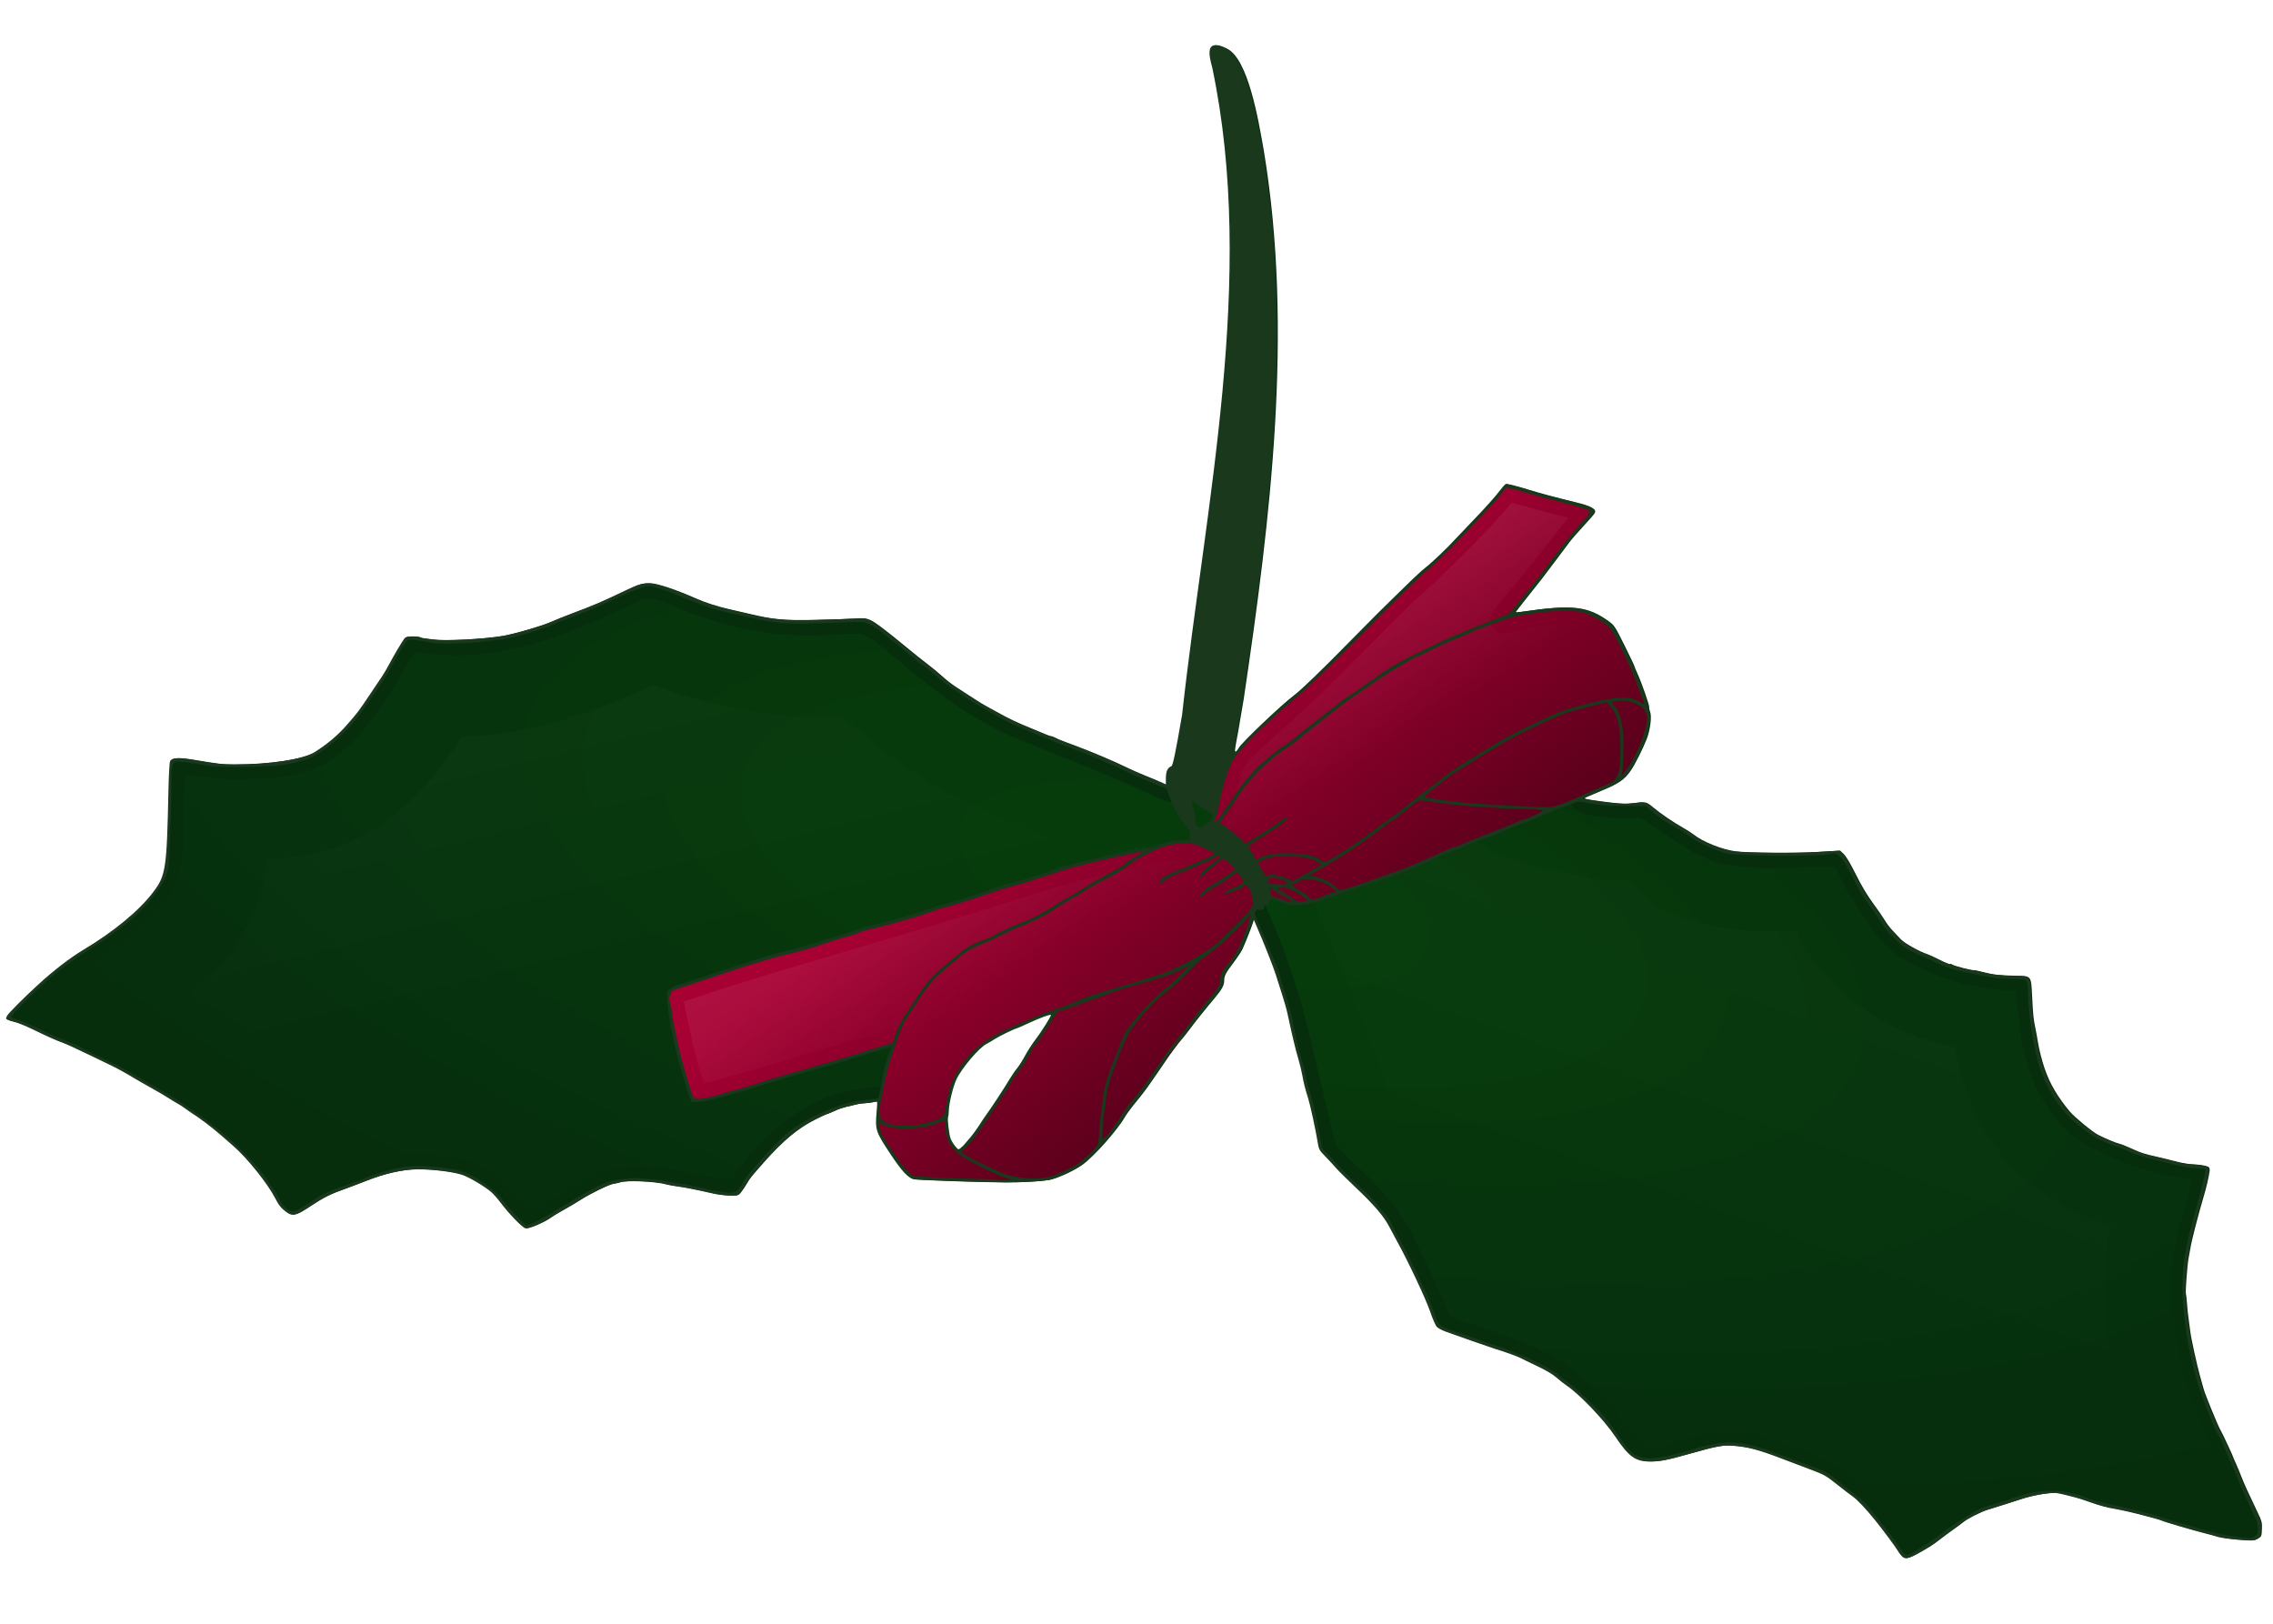
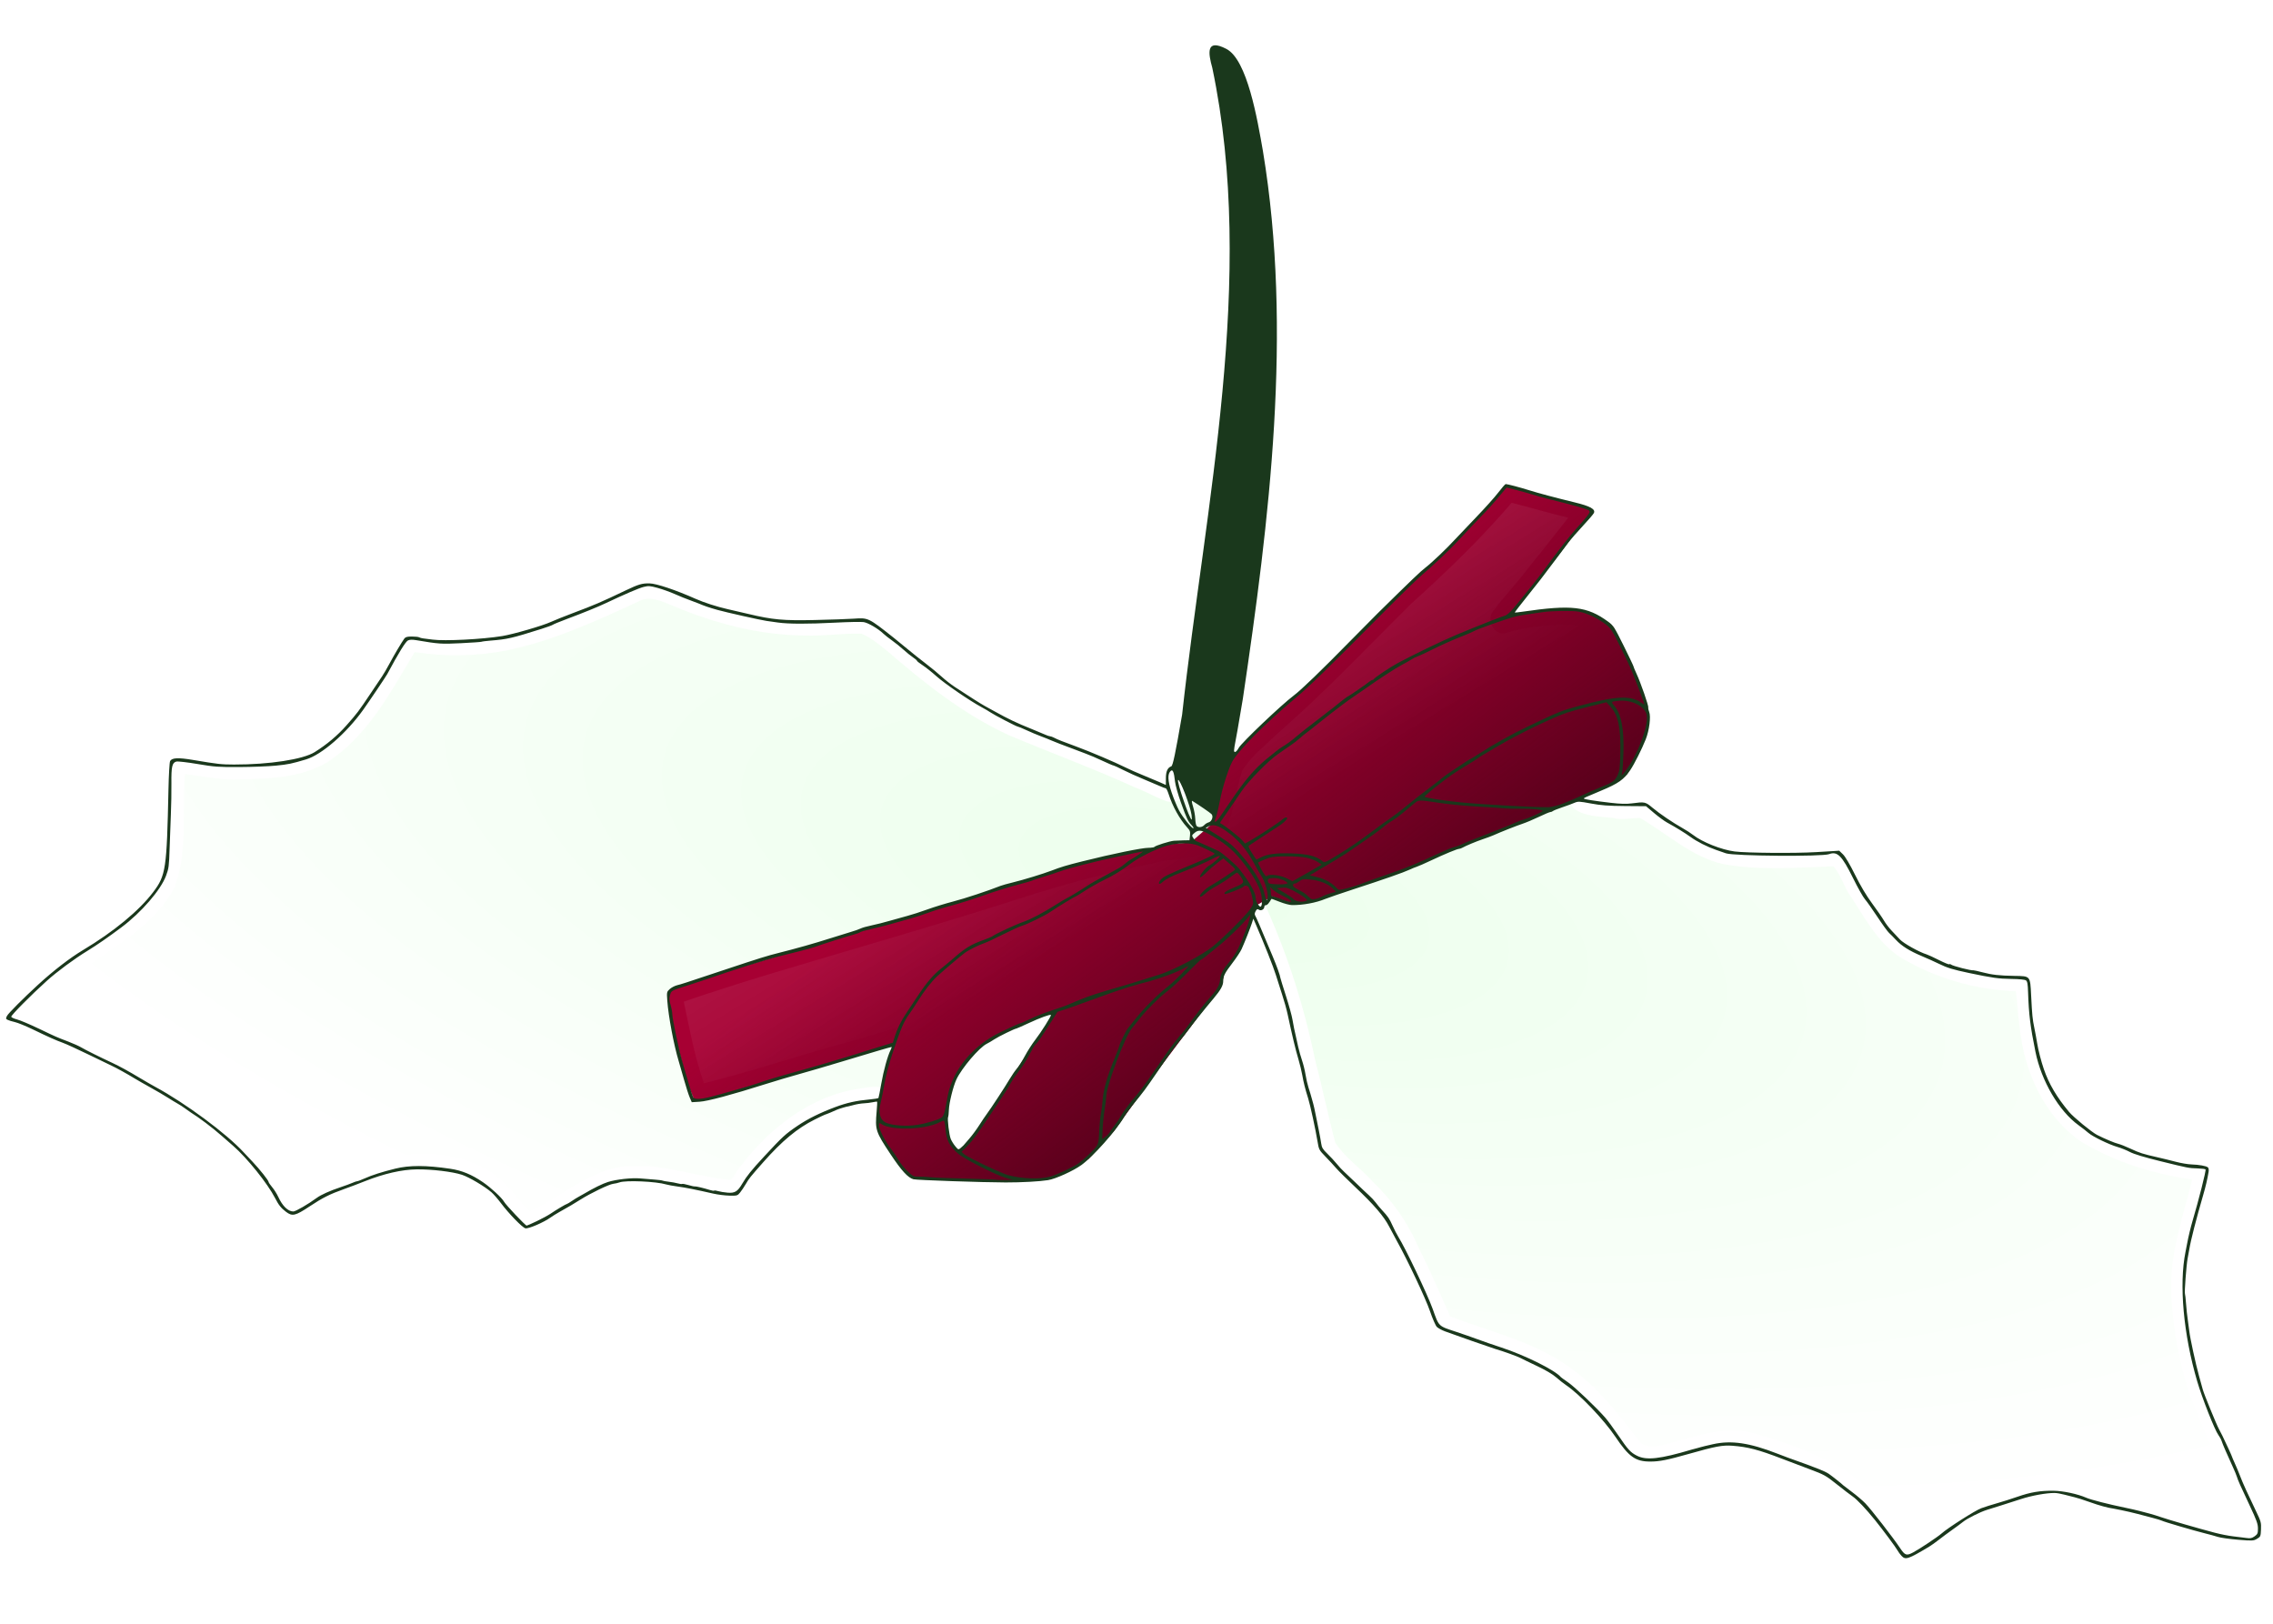
<svg xmlns="http://www.w3.org/2000/svg" version="1.1" viewBox="0 0 2100 1500">
  <defs>
    <radialGradient id="a" cx="1398.9" cy="871.83" r="1022.8" gradientTransform="matrix(1.237 .3 -.113 .467 -528.43 -8.752)" gradientUnits="userSpaceOnUse">
      <stop stop-color="#0f0" offset="0" />
      <stop stop-color="#0f0" stop-opacity="0" offset="1" />
    </radialGradient>
    <filter id="g" color-interpolation-filters="sRGB">
      <feGaussianBlur stdDeviation="7.514" />
    </filter>
    <linearGradient id="e" x1="1571.7" x2="1366" y1="1114.3" y2="839.96" gradientTransform="translate(-295.82 -194.43)" gradientUnits="userSpaceOnUse">
      <stop stop-color="#520019" offset="0" />
      <stop stop-color="#520019" stop-opacity="0" offset="1" />
    </linearGradient>
    <linearGradient id="d" x1="584.66" x2="674.84" y1="509.2" y2="880.19" gradientUnits="userSpaceOnUse">
      <stop stop-color="#fff" offset="0" />
      <stop stop-color="#fff" stop-opacity="0" offset="1" />
    </linearGradient>
    <filter id="i">
      <feGaussianBlur stdDeviation="9.047" />
    </filter>
    <linearGradient id="c" x1="1691.3" x2="1490.3" y1="580.32" y2="1138.9" gradientUnits="userSpaceOnUse">
      <stop stop-color="#fff" offset="0" />
      <stop stop-color="#fff" stop-opacity="0" offset="1" />
    </linearGradient>
    <filter id="h">
      <feGaussianBlur stdDeviation="10.005" />
    </filter>
    <linearGradient id="b" x1="1027.8" x2="1152.4" y1="565.87" y2="769.98" gradientUnits="userSpaceOnUse">
      <stop stop-color="#fff" offset="0" />
      <stop stop-color="#fff" stop-opacity="0" offset="1" />
    </linearGradient>
    <filter id="f">
      <feGaussianBlur stdDeviation="7.449" />
    </filter>
  </defs>
-   <path d="m1123.2 41.697c-7.22 0.433-5.059 10.943-2.344 20.719 40.895 194.67-6.598 403.95-27.844 597.59-6.234 36.13-8.578 47.279-10.031 47.781-3.383 1.169-4.946 4.636-4.969 10.969l-0.031 6.25-5.75-2.594c-3.162-1.413-10.025-4.277-15.25-6.375-5.225-2.098-12.65-5.391-16.5-7.312-9.563-4.774-32.866-14.678-45-19.125-13.3-4.874-17.483-6.523-20.656-8.188-1.46-0.766-3.187-1.406-3.844-1.406-0.657 0-2.611-0.641-4.344-1.438-1.733-0.796-7.206-3.072-12.156-5.062-14.658-5.896-21.363-9.077-35-16.625-2.75-1.522-6.773-3.75-8.937-4.938-3.75-2.058-13.38-8.181-27.563-17.5-3.575-2.349-8.975-6.538-12-9.344-3.025-2.806-9.618-8.251-14.656-12.094-5.038-3.842-12.516-9.814-16.625-13.25-4.109-3.436-10.032-8.275-13.156-10.75-23.36-18.502-23.551-18.566-36.813-17.625-5.046 0.358-21.344 0.914-36.219 1.25-28.778 0.649-38.857-0.27-61.031-5.562-4.4-1.05-13.175-3.067-19.5-4.5-9.793-2.219-21.782-6.099-29.5-9.531-18.326-8.149-36.117-14.118-42.469-14.25-6.928-0.144-10.179 0.786-22.031 6.438-23.441 11.177-28.239 13.248-49.062 21.094-7.947 2.994-16.912 6.594-19.938 8-7.541 3.506-34.784 11.447-45.062 13.125-18.431 3.01-53.26 4.783-64.438 3.281-3.3-0.443-7.166-0.935-8.594-1.094-1.427-0.159-3.135-0.632-3.781-1.031-0.646-0.399-3.657-0.719-6.719-0.719-4.226 0-5.915 0.43-6.938 1.812-2.344 3.169-9.673 15.53-13.812 23.312-2.194 4.125-5.199 9.3-6.688 11.5-1.488 2.2-6.166 9.175-10.406 15.5-11.627 17.345-12.649 18.69-22.656 30-8.39 9.482-17.891 17.479-29.312 24.656-10.709 6.729-41.902 11.526-74.594 11.469-11.656-0.021-14.967-0.407-37.562-4.219-14.064-2.373-19.726-2.077-21.406 1.062-0.547 1.023-1.217 12.797-1.5 26.188-1.556 73.559-2.434 79.384-14.125 94.812-13.091 17.276-36.378 36.51-64.906 53.594-12.078 7.233-27.178 18.872-41.5 32-13.252 12.148-27.346 26.274-28.594 28.656-1.287 2.458-1.235 2.807 0.469 3.719 1.034 0.553 4.047 1.495 6.719 2.094s9.815 3.475 15.875 6.406c15.255 7.378 22.124 10.446 28.531 12.75 3.025 1.088 13.6 5.927 23.5 10.75 9.9 4.823 19.575 9.49 21.5 10.375 4.204 1.933 14.785 7.799 21 11.625 2.475 1.524 9.225 5.393 15 8.594 5.775 3.201 12.975 7.396 16 9.344 3.025 1.948 7.075 4.413 9 5.469 1.925 1.056 5.073 3.088 7 4.531 1.927 1.443 4.235 3.075 5.125 3.625 7.727 4.776 19.726 13.854 28.406 21.469 2.221 1.949 7.108 6.211 10.844 9.469 12.976 11.317 31.729 34.717 38.688 48.25 3.327 6.471 5.477 9.148 10.031 12.594 5.834 4.414 8.559 3.8 21.688-4.906 12.301-8.157 18.732-11.37 32.219-16.156 4.675-1.659 13.225-4.894 19-7.187 17.558-6.972 34.148-10.762 47.844-10.938 13.75-0.177 33.122 2.131 41.844 5 6.532 2.149 21.123 10.793 27.219 16.125 1.984 1.735 5.838 6.139 8.594 9.813 7.486 9.977 19.894 22.807 22.781 23.531 2.675 0.671 17.134-5.563 23.219-10 1.65-1.203 5.25-3.428 8-4.969 9.683-5.424 13.062-7.438 19.5-11.5 9.591-6.051 26.431-14.163 30.406-14.656 1.907-0.236 4.511-0.805 5.781-1.281 5.763-2.162 33.937-0.951 43.312 1.875 1.65 0.497 6.375 1.355 10.5 1.906 7.132 0.953 16.301 2.779 33 6.562 4.125 0.935 10.805 1.76 14.844 1.844 7.031 0.147 7.446 0.029 9.781-2.844 1.342-1.65 3.764-5.25 5.375-8 3.096-5.285 3.551-5.847 16.031-20 17.382-19.712 31.469-31.413 47.406-39.375 4.988-2.492 9.301-4.537 9.594-4.562 0.655-0.057 8.875-3.465 11.094-4.594 1.45-0.738 10.375-3.342 10.375-3.031 0 0.069 2.25-0.515 5-1.281 2.75-0.767 7.025-1.464 9.5-1.563 2.475-0.099 6.152-0.575 8.188-1.031 2.035-0.457 3.873-0.658 4.062-0.469 0.189 0.189-0.01 4.291-0.437 9.125-1.507 16.902-0.961 18.552 12.906 39.438 10.083 15.187 16.012 21.68 21.125 23.094 2.829 0.782 64.123 2.9 85.156 2.938 14.684 0.027 31.193-0.87 39.125-2.125 6.994-1.107 23.494-8.608 31.031-14.094 10.795-7.856 32.11-31.848 39.062-43.969 1.42-2.475 4.994-7.428 7.938-11.031 10.4-12.728 11.958-14.854 22.656-30.469 2.638-3.85 7.416-10.825 10.625-15.5 3.209-4.675 7.901-10.867 10.437-13.781 2.537-2.914 6.22-7.505 8.156-10.187 3.887-5.385 14.393-18.532 23.062-28.844 6.616-7.869 8.906-11.988 8.906-16.062 0-4.614 1.39-7.328 8.531-16.688 3.639-4.769 7.456-10.543 8.469-12.812 3.083-6.911 7.828-18.868 9.375-23.625l1.438-4.5 2.187 5c7.161 16.385 16.588 40.117 18.656 47 1.322 4.4 3.886 12.5 5.719 18s4.116 13.6 5.063 18c4.647 21.599 7.319 32.698 10.094 42 1.313 4.4 2.881 10.925 3.5 14.5 1.168 6.747 2.735 12.949 5.438 21.5 1.878 5.942 6.86 28.828 8.656 39.781 1.236 7.532 1.451 7.962 7.313 14 3.326 3.426 7.801 8.244 9.937 10.719 2.136 2.475 10.082 10.35 17.656 17.5 17.297 16.327 26.406 26.918 31.344 36.5 2.126 4.125 5.37 10.2 7.219 13.5 9.439 16.85 26.646 53.3 30.438 64.5 2.328 6.875 5.174 13.468 6.344 14.625 1.169 1.157 4.6 3.03 7.625 4.156 8.823 3.284 43.218 15.301 46.5 16.25 7.051 2.039 20.538 6.88 23.156 8.312 1.561 0.854 8.469 4.197 15.344 7.438 7.737 3.647 14.405 7.599 17.5 10.344 2.75 2.439 6.975 5.768 9.406 7.406 12.395 8.354 34.874 31.88 45.344 47.469 12.57 18.716 18.616 23 32.344 23 8.466 0 15.851-1.442 35.406-7 24.65-7.005 31.36-8.271 40.375-7.594 14.267 1.073 24.332 3.698 45.625 11.906 6.325 2.438 17.944 6.814 25.813 9.75 13.376 4.99 15.013 5.914 25.031 13.906 5.893 4.702 12.499 9.781 14.688 11.281 4.035 2.767 12.539 11.749 20.594 21.75 7.468 9.273 19.557 25.539 20.875 28.094 0.686 1.331 2.341 3.586 3.688 5.031 3.659 3.928 6.071 3.152 25.437-8.438 1.995-1.194 6.045-4.083 9-6.406 2.954-2.323 8.525-6.462 12.375-9.188 3.85-2.726 8.35-6.04 10-7.375 3.882-3.14 15.615-9.042 22-11.062 2.75-0.87 8.6-2.696 13-4.063 4.4-1.367 12.725-4.016 18.5-5.906 9.885-3.236 23.308-5.683 31.063-5.656 1.896 0.01 5.912 0.698 8.937 1.531 3.025 0.833 7.3 1.916 9.5 2.406 2.2 0.491 8.385 2.45 13.75 4.375 9.094 3.262 17.042 5.436 22.594 6.188 1.287 0.174 4.437 0.789 7 1.375s5.781 1.291 7.156 1.562c1.375 0.271 4.975 1.165 8 1.969 3.025 0.804 9.009 2.375 13.313 3.5 4.303 1.125 8.304 2.335 8.875 2.688 1.449 0.896 29.63 9.183 39.312 11.562 4.4 1.081 10.025 2.632 12.5 3.438s10.843 1.995 18.594 2.625c13.386 1.088 14.262 1.043 17.5-0.844 3.278-1.91 3.403-2.251 3.688-8.688 0.274-6.211-0.018-7.382-4.375-16.437-7.977-16.578-12.483-26.534-14.875-32.844-1.263-3.332-3.467-8.604-4.906-11.75-1.439-3.147-2.625-5.927-2.625-6.156 0-0.23-1.541-3.702-3.406-7.719-5.175-11.145-6.552-14.01-8.656-17.812-2.306-4.167-13.755-32.212-14.906-36.5-0.443-1.65-2.004-7.275-3.469-12.5-3.059-10.912-8.443-35.593-9.031-41.5-0.219-2.2-0.851-6.925-1.406-10.5-0.556-3.575-1.265-10.285-1.594-14.906-0.329-4.621-0.778-8.673-1-9.031-0.613-0.991 1.322-26.88 2.438-32.562 0.54-2.75 1.25-6.575 1.562-8.5 1.363-8.409 6.368-27.94 12.938-50.5 2.236-7.68 3.783-14.402 4.906-21.156 0.312-1.875 0.06-3.558-0.656-4.125-1.665-1.319-8.061-2.44-15.219-2.687-3.3-0.114-9.825-1.231-14.5-2.469-4.675-1.238-12.182-3.076-16.687-4.094-13.654-3.083-16.48-3.997-25-7.969-4.505-2.1-9.649-4.138-11.438-4.531-3.068-0.674-12.54-4.627-19.531-8.187-4.996-2.544-21.779-16.338-25.906-21.281-11.408-13.663-18.568-25.808-23.281-39.5-2.496-7.25-5.146-17.536-6.188-24-0.62-3.85-1.764-10.15-2.562-14-1.724-8.317-2.058-11.532-3-30.219-0.913-18.108-0.543-17.697-15.375-17.938-14.037-0.228-20.737-0.975-29.781-3.344-4.072-1.067-7.727-1.858-8.094-1.781-2.049 0.432-18.984-3.905-20.75-5.312-0.601-0.479-1.36-0.609-1.688-0.281-0.328 0.328-4.582-1.411-9.469-3.875-4.887-2.464-9.977-4.815-11.312-5.219-6.84-2.069-21.395-10.192-24.75-13.813-2.022-2.182-5.564-5.919-7.844-8.312-2.28-2.393-5.386-6.504-6.906-9.125-1.521-2.621-6.406-9.731-10.875-15.781-5.319-7.199-10.806-16.361-15.844-26.531-4.737-9.562-9.032-16.816-11.156-18.875l-3.438-3.344-21.312 1.281c-19.697 1.186-63.684 0.837-75.313-0.594-11.968-1.472-30.175-8.715-38.531-15.344-1.935-1.534-6.21-4.313-9.5-6.156-9.042-5.064-21.251-13.358-27.906-18.938-6.52-5.466-7.081-5.582-19.063-4-5.032 0.665-10.515 0.513-19.5-0.531-14.328-1.666-24.066-3.191-24.75-3.875-0.48-0.48 0.744-1.038 15.75-7.281 16.055-6.68 21.139-10.239 27.094-19.062 3.736-5.536 10.708-19.467 14.25-28.406 3.293-8.311 4.904-21.084 3.188-25.344-0.665-1.65-1.048-3.492-0.844-4.094 0.469-1.385-7.003-22.869-10.813-31.094-1.582-3.415-2.875-6.556-2.875-6.969 0-0.413-4.09-9.012-9.094-19.094-8.469-17.067-9.452-18.589-14.25-22.094-19.551-14.28-33.661-15.886-79.625-9.156-3.55 0.52-6.545 0.83-6.688 0.688-0.143-0.143 4.545-6.279 10.438-13.625 11.887-14.818 15.074-18.924 26.719-34.5 4.4-5.885 9.925-13.255 12.281-16.375 2.356-3.12 8.431-10.109 13.5-15.531 5.069-5.422 9.66-10.765 10.188-11.875 1.669-3.512-3.365-6.323-17.438-9.75-18.842-4.588-33.622-8.538-42.531-11.344-8.144-2.565-19.948-5.688-21.531-5.688-0.481 0-3.535 3.487-6.781 7.75s-12.618 14.725-20.844 23.25c-8.226 8.525-16.915 17.645-19.281 20.25-7.208 7.935-21.246 21.334-27.063 25.812-4.81 3.704-12.08 10.654-44.5 42.562-3.851 3.791-14.947 14.975-24.656 24.875-27.622 28.164-45.771 45.669-52.844 50.969-11.275 8.448-48.152 43.581-50.687 48.281-2.068 3.834-4.313 5.008-4.313 2.281 0-1.047 0.626-4.97 1.375-8.719 2.507-12.892 4.386-25.889 6.719-38.812 24.576-165.58 46.152-339.43 18.594-506-5.151-29.662-14.506-84.473-33.781-94.469-4.819-2.499-8.281-3.488-10.688-3.344zm-150.28 894.12-8.563 16.031-13.531 19.625-18.812 30.125-31.219 45.875-11.625 14.375-3.594 1.656-5.812-5.5-3.875-9.406-1.656-14.094 1.656-10.5 3.062-16.875 4.688-13.281 9.125-13.25 10.219-10.781 11.625-9.969 12.438-6.344 16.844-7.469 18.25-7.469 10.781-2.75z" fill="#062e0d" />
  <path d="m1116.4 721.1c-21.081 19.009-33.342 21.746-40.418 18.376-9.451-3.478-18.215-8.688-27.695-12.251-37.932-17.178-77.17-31.688-115.56-47.749-42.217-19.348-78.825-48.469-113.76-78.738-7.319-5.708-14.716-12.083-23.267-15.356-17.637-0.419-35.208 2.4-52.875 1.673-41.747-0.447-82.676-11.188-120.91-27.329-10.07-4.049-21.979-10.162-32.5-3.875-39.16 18.145-79.112 36.416-121.56 45.031-27.8 5.399-56.697 5.937-84.719 1.5-22.498 37.337-43.868 78.313-81.5 102.19-25.66 15.083-56.746 14.602-85.656 15.656-15.2-0.261-30.156-3.346-45.156-5.156-2.38 34.751 2.715 71.046-9.375 104.38-17.456 33.611-51.93 52.939-82.166 73.874-17.855 12.442-35.209 25.763-49.865 41.845 58.782 24.826 116.95 52.236 168.54 90.073 27.042 19.505 50.405 43.688 68.18 71.927 2.392 2.706 4.091 8.248 6.781 9.562 9.216-7.821 20.786-12.257 31.503-17.792 23.405-10.311 48.153-19.229 73.586-22.247 32.242-3.355 67.626 4.188 90.38 28.477 7.455 7.318 13.082 17.289 21.062 23.844 4.441-1.148 8.132-4.699 12.533-6.278 26.557-15.163 52.467-36.347 84.53-35.753 29.943-0.455 58.709 10.35 88.188 13 4.432-3.033 5.65-9.087 9.656-12.719 26.797-35.536 65.276-65.374 110.53-71.743 8.866-1.45 21.117-3.975 27.497 4.056 7.31 10.505-2.147 23.92 4.156 34.813 4.837 9.805 12.159 18.162 18 27.25 6.531 7.306 17.33 3.336 25.872 4.704 1.991-0.261 12.228 1.103 9.004-0.141-9.261-4.336-13.918-14.704-16.906-23.969-4.583-18.551-0.432-38.342 5.375-56.125 11.838-30.964 40.17-52.366 70.782-63.109 12.603-4.997 25.439-10.815 39.03-11.953 10.644 1.224 14.004 16.721 6.531 23.531-20.74 35.698-44.599 69.518-67.198 103.98-7.472 10.174-14.767 21.29-25.583 28.087-2.896 1.234 8.791 0.579 11.531 1.062 22.315 0.441 45.13 1.837 67.058-2.701 25.405-6.696 41.78-29.193 56.66-49.081 28.424-39.014 55.619-78.973 87-115.75 5.211-8.249 5.032-19.08 12.219-26.188 16.871-19.55 20.239-46.475 29.359-70.132 1.675-7.779 4.677 5.32 7.002 8.18 23.994 49.634 41.455 102.36 52.55 156.35 6.785 25.669 12.076 51.826 18.902 77.41 9.234 13.789 23.196 23.311 34.332 35.52 18.032 17.364 32.633 38.057 42.493 61.061 10.548 20.81 19.774 42.336 29.238 63.607 37.912 14.75 79.197 23.677 112.35 48.566 24.159 17.504 42.672 40.886 60.576 64.599 5.189 9.277 17.596 7.346 26.202 5.209 25.738-6.75 52.398-17.346 79.375-10.969 28.026 7.845 56.006 17.776 81.625 31.719 26.303 17.093 46.994 41.383 64.25 67.188 3.427 1.519 6.054-3.633 9.188-4.25 22.535-14.613 42.88-34.939 70.138-40.185 23.46-7.705 49.195-17.753 73.874-9.222 25.121 8.543 51.281 13.593 76.905 20.194 26.596 7.793 52.852 18.292 80.708 19.681-6.187-15.648-13.856-30.601-20.156-46.219-14.917-34.249-32.688-67.902-40.312-104.84-6.416-29.114-10.432-59.441-7.527-89.242 3.3-26.795 11.995-52.472 18.371-78.633-35.848-4.924-71.086-16.181-102.22-34.562-34.625-23.746-53.019-65.087-57.197-106.08-1.576-10.993-2.017-22.541-3.553-33.392-37.461-1.027-74.833-12.072-106.81-31.313-22.169-14.295-34.029-39.274-48.562-60.406-4.082-8.003-7.375-16.672-13.094-23.594-33.909 1.237-68.432 4.103-101.97-2.019-29.082-6.652-51.51-27.938-76.685-42.575-8.412-0.056-16.973 2.164-25.364-0.09-11.909-1.387-25.252-1.053-35.355-8.254-6.805-6.124-5.018-18.379 3.125-22.344 11.735-7.344 27.662-8.343 36.625-19.938 6.622-9.283 11.659-20.039 15.062-30.781 2.918-10.26 1.286-21.24-3.476-30.701-7.572-20.517-15.401-41.532-28.93-58.987-18.028-14.141-42.582-8.977-63.562-6.281-8.521 1.694-20.83 2.733-25.469-6.438-4.439-9.845 3.466-19.26 9.938-25.844 18.185-22.492 34.617-46.623 53.719-68.406-18.395-4.549-36.584-9.879-54.844-14.938-40.115 48.718-89.768 88.24-133.17 134.02-29.046 29.545-59.099 58.098-90.544 84.916-91.366 60.101-35.532 20.521-56.614 39.53z" fill="url(#a)" filter="url(#g)" opacity=".272" />
-   <path d="m602.03 633.62c-55.213 24.761-114.03 46.128-175.38 46.594-28.362 46.224-69.387 88.508-122.65 104.69-18.413 5.589-37.722 7.577-56.883 9.159-5.597 48.768-31.365 95.046-70.969 124.09 44.342 24.41 86.202 53.959 121.16 90.656 55.963-23.6 122.44-28.685 178.64-3.246 9.871 4.651 19.342 10.166 28.174 16.59 42.815-23.71 94.887-28.855 142.12-16.875 40.876-45.375 99.24-71.208 158.48-83.249 39.058-9.13 77.988-19.148 117.72-25.252 23.496-3.77 47.018-6.924 70.711-9.092-0.654-34.956-1.102-69.915-1.469-104.88-65.722-26.036-133.59-51.758-187.22-99.148-9.433-7.324-18.469-15.298-28.057-22.164-58.907 3.677-117.63-8.337-172.69-28.625l-0.914 0.406-0.774 0.344z" fill="url(#d)" filter="url(#i)" opacity=".156" />
  <path d="m1348 764.98c-49.417 10.731-52.352 9.19-103.13 12.336-27.329 2.674-6.378 46.033-33.496 49.842 22.563 56.408 59.055 138.97 75.803 197.37 18.495 21.745 42.683 39.064 56.469 64.625 15.591 24.142 27.136 50.537 38.781 76.75 49.75 16.667 100.75 37.867 136.72 77.406 7.641 7.918 14.551 17.755 22.125 25.281 37.457-11.557 79.131-12.362 115.86 2.234 44.224 13.56 86.448 36.186 118.76 69.516 46.336-27.932 103.47-44.213 157.38-31.125 12.432 2.954 24.51 6.994 36.781 10.562-22.625-59.183-33.077-124.72-19.906-187.41-51.565-16.206-99.226-50.472-123.09-99.938-9.857-20.602-17.165-42.546-20.813-65.188-59.75-11.402-116.3-47.953-144.81-102.56-0.662-3.143-2.765-5.938-6.311-4.365-45.723 1.64-94.333-3.063-133.31-28.916-11.392-9.016-6.52-21.666-39.679-17.913-132.5-23.124-110.36-38.632-134.12-48.508z" fill="url(#c)" filter="url(#h)" opacity=".156" />
  <path d="m1391.4 448.79-12.188 14.375-31.5 33.719-15.469 16.031-18.25 15.469-42 40.906-61.938 63.031-32.594 28.188-41.469 40.375-9.969 39.25-4.969 19.875-21 18.25-19.906 1.656-19.906 4.438-66.344 14.906-118.84 37.062-108.91 32.594-112.78 33.75-33.719 11.594-2.219 3.875-0.531 3.312 6.062 32.062 11.625 45.875 7.188 17.687 10.5-1.656 172.47-50.281 0.562 1.094-8.844 32.625-3.875 19.344-1.656 18.25v6.063l4.406 9.969 17.156 24.875 9.406 9.938 13.25 1.656 67.437 2.219 32.625-1.094 13.813-1.688 18.25-6.625 18.25-11.062 23.219-25.406 37.031-51.438 57.5-76.281 5.531-7.719 2.219-11.062 11.031-15.5 6.094-10.5 8.844-24.313 2.75-11.625 15.5-8.844 13.812 5 7.75 1.094 6.625-0.562 17.688-3.313 77.938-26.531 38.156-17.125 62.469-24.344 37.594-16.031 54.719-22.656 11.062-8.281 12.156-21.562 6.656-18.812 1.656-12.719-1.656-9.375-8.875-24.344-22.094-48.656-12.719-9.938-14.375-5.531-21.562-1.656-12.156 1.094-32.625 3.875-4.406 2.219 45.875-55.844 20.469-27.094 12.156-13.25-2.219-4.438-77.937-20.438zm-417.25 486.56-22.281 34.281-15.562 22.969-19.438 31.125-17.688 26.156-12.375 13.438-4.938-1.75-5.312-9.219-2.125-13.438 0.375-13.063 3.188-19.094 4.938-12.375 8.844-13.094 11.312-12.375 10.969-8.125 19.781-10.594 33.938-13.812 6.375-1.031z" fill="#a70033" />
  <path d="m1391.4 448.79-12.188 14.375-31.5 33.719-15.469 16.031-18.25 15.469-42 40.906-61.938 63.031-32.594 28.188-41.469 40.375-9.969 39.25-4.969 19.875-21 18.25-19.906 1.656-19.906 4.438-66.344 14.906-118.84 37.062-108.91 32.594-112.78 33.75-33.719 11.594-2.219 3.875-0.531 3.312 6.062 32.062 11.625 45.875 7.188 17.687 10.5-1.656 172.47-50.281 0.562 1.094-8.844 32.625-3.875 19.344-1.656 18.25v6.063l4.406 9.969 17.156 24.875 9.406 9.938 13.25 1.656 67.437 2.219 32.625-1.094 13.813-1.688 18.25-6.625 18.25-11.062 23.219-25.406 37.031-51.438 57.5-76.281 5.531-7.719 2.219-11.062 11.031-15.5 6.094-10.5 8.844-24.313 2.75-11.625 15.5-8.844 13.812 5 7.75 1.094 6.625-0.562 17.688-3.313 77.938-26.531 38.156-17.125 62.469-24.344 37.594-16.031 54.719-22.656 11.062-8.281 12.156-21.562 6.656-18.812 1.656-12.719-1.656-9.375-8.875-24.344-22.094-48.656-12.719-9.938-14.375-5.531-21.562-1.656-12.156 1.094-32.625 3.875-4.406 2.219 45.875-55.844 20.469-27.094 12.156-13.25-2.219-4.438-77.937-20.438zm-417.25 486.56-22.281 34.281-15.562 22.969-19.438 31.125-17.688 26.156-12.375 13.438-4.938-1.75-5.312-9.219-2.125-13.438 0.375-13.063 3.188-19.094 4.938-12.375 8.844-13.094 11.312-12.375 10.969-8.125 19.781-10.594 33.938-13.812 6.375-1.031z" fill="url(#e)" />
  <path d="m1389.9 472.19c-26.919 30.457-56.35 58.681-86.531 85.875-40.803 40.438-80.374 82.569-123.91 120.22-11.002 10.944-23.939 20.529-31.961 33.876-6.113 19.083-7.208 40.099-17.094 57.719-6.642 6.761-13.976 13.028-21.406 18.812-12.042 6.509-26.567 4.174-39.576 7.969-43.116 8.697-85.811 19.892-127.7 33.491-77.173 24.783-154.97 46.837-232.56 70.227-25.944 7.906-51.795 16.122-77.443 24.937 5.399 25.379 10.004 50.953 18.625 75.406 44.6-11.035 88.157-25.918 132.48-37.84 15.563-4.521 31.119-9.066 46.642-13.723 11.597 7.243 10.729 23.506 5.5 34.5-4.3 19.292-12.086 38.684-8.719 58.688 6.551 11.374 13.409 23.496 23.562 31.687 9.062 1.343 20.204 1.337 28.156 1.094-14.304-7.518-17.217-25.345-17.41-40.031-1.471-35.013 17.72-69.726 48.098-87.001 20.554-12.729 43.506-21.614 67-27.312 10.311-2.301 17.242 10.879 12.844 19.312-2.872 4.726-7.118 8.402-9.747 13.531-25.79 38.45-49.14 79.15-77.74 115.55-2.963 3.012-6.448 5.441-10.469 6.75 29.518 0.661 60.385 4.104 88.625-6.062 28.388-13.399 44.291-42.422 62.547-66.66 23.456-33.276 49.501-64.848 72.672-98.215 3.047-9.177 6.678-18.291 13.108-25.629 9.177-11.591 13.308-25.779 16.985-39.808 2.515-10.114 10.169-18.091 19.719-21.844 8.325-4.158 18.544-3.899 26.531 0.969 12.092 3.234 24.556-2.254 36.262-5.325 19.289-6.764 38.804-13.058 58.082-19.987 37.624-14.85 74.815-31.507 112.67-45.908 30.399-12.711 61.45-24.339 90.858-38.998 10.325-8.679 14.115-22.441 18.969-34.594 4.649-14.254-3.117-27.873-8.031-40.906-6.684-15.358-13.148-30.97-21.687-45.344-13.133-13.501-33.919-10.977-51.031-9.5-12.73 0.802-25.228 3.582-37.438 7.031-10.595 0.609-16.319-14.045-9.188-21.469 9.537-12.78 20.685-24.295 30.283-37.064 12.961-16.005 25.702-32.188 38.436-48.373-17.585-4.176-34.908-9.38-52.437-13.781-2.177 2.552-4.354 5.104-6.531 7.656z" fill="url(#b)" filter="url(#f)" opacity=".34" />
-   <path d="m1165 839.39-3.535-2.298-2.121-3.535-1.945-9.899-10.253-15.91-8.485-10.076-11.49-9.369-23.865-10.607-1.238-1.591-1.414-2.475v-7.601l-10.43-13.258-4.066-8.309-6.541-15.733-0.884-6.718 0.177-7.248 1.591-3.005 2.121-1.768 2.828 2.298 7.425 11.49 4.066 11.137 2.475 7.955 2.652 9.546 1.238 9.369 1.237 3.712 5.127 0.884 5.657 1.061-2.829-3.359 4.42-2.475 4.596-0.354 5.657 1.414 8.485 5.127 13.612 11.844 9.016 14.319 9.546 15.733 4.066 10.96 1.238 6.187-0.354 3.889-1.768 2.828-2.652 1.414-1.414 1.944-1.945 2.475z" fill="#1a381c" />
  <path d="m1756.8 1437.3c-1.347-1.446-3.01-3.717-3.697-5.048-1.318-2.555-13.391-18.808-20.859-28.081-8.054-10.001-16.58-19.005-20.616-21.772-2.188-1.5-8.8-6.575-14.694-11.276-10.018-7.992-11.646-8.896-25.022-13.886-7.869-2.936-19.482-7.332-25.806-9.771-21.294-8.208-31.36-10.835-45.627-11.908-9.015-0.678-15.723 0.583-40.373 7.588-19.556 5.558-26.952 7.025-35.419 7.025-13.728 0-19.748-4.284-32.318-23-10.469-15.588-32.947-39.126-45.342-47.48-2.432-1.639-6.671-4.975-9.421-7.414-3.095-2.745-9.763-6.679-17.5-10.326-6.875-3.24-13.777-6.591-15.338-7.445-2.618-1.433-16.111-6.279-23.162-8.318-3.282-0.949-37.677-12.978-46.5-16.263-3.025-1.126-6.457-2.994-7.626-4.151-1.169-1.157-4.031-7.729-6.358-14.604-3.792-11.2-20.985-47.65-30.425-64.5-1.849-3.3-5.1-9.375-7.226-13.5-4.938-9.582-14.026-20.173-31.324-36.5-7.575-7.15-15.52-15.025-17.657-17.5-2.136-2.475-6.606-7.303-9.932-10.729-5.862-6.038-6.086-6.468-7.322-14-1.797-10.953-6.772-33.829-8.649-39.771-2.702-8.55-4.271-14.753-5.439-21.5-0.619-3.575-2.199-10.1-3.512-14.5-2.775-9.302-5.441-20.401-10.088-42-0.947-4.4-3.22-12.5-5.052-18-1.832-5.5-4.413-13.6-5.736-18-2.068-6.883-11.482-30.615-18.643-47l-2.185-5-1.464 4.5c-1.547 4.757-6.292 16.714-9.376 23.626-1.012 2.269-4.818 8.027-8.456 12.796-7.141 9.36-8.531 12.079-8.531 16.693 0 4.074-2.277 8.185-8.893 16.054-8.67 10.312-19.199 23.473-23.086 28.858-1.937 2.683-5.597 7.262-8.133 10.176-2.537 2.914-7.237 9.123-10.446 13.798-3.209 4.675-7.992 11.65-10.63 15.5-10.698 15.615-12.266 17.721-22.665 30.449-2.944 3.603-6.514 8.576-7.934 11.051-6.953 12.121-28.27 36.116-39.065 43.972-7.537 5.485-24.016 12.961-31.01 14.068-7.932 1.255-24.455 2.153-39.138 2.126-21.033-0.038-82.335-2.147-85.164-2.929-5.113-1.414-11.047-7.897-21.13-23.084-13.867-20.886-14.408-22.54-12.9-39.442 0.431-4.834 0.629-8.944 0.44-9.133-0.189-0.189-2.009 0.029-4.045 0.486-2.035 0.456-5.726 0.91-8.201 1.009-2.475 0.099-6.75 0.807-9.5 1.574-2.75 0.767-5 1.337-5 1.268 0-0.311-8.933 2.319-10.382 3.057-2.219 1.129-10.43 4.518-11.085 4.575-0.293 0.025-4.614 2.085-9.602 4.577-15.937 7.962-30.027 19.664-47.409 39.377-12.48 14.153-12.93 14.715-16.027 20-1.611 2.75-4.027 6.35-5.369 8-2.336 2.873-2.751 2.994-9.783 2.847-4.039-0.084-10.718-0.918-14.843-1.853-16.699-3.784-25.868-5.606-33-6.559-4.125-0.551-8.85-1.409-10.5-1.906-9.376-2.826-37.546-4.062-43.31-1.9-1.27 0.476-3.87 1.06-5.777 1.296-3.975 0.493-20.823 8.621-30.413 14.672-6.438 4.062-9.817 6.051-19.5 11.474-2.75 1.54-6.35 3.785-8 4.989-6.084 4.437-20.534 10.648-23.209 9.976-2.887-0.725-15.294-13.526-22.78-23.503-2.756-3.674-6.634-8.099-8.618-9.835-6.096-5.332-20.66-13.96-27.192-16.108-8.722-2.869-28.11-5.192-41.86-5.015-13.695 0.176-30.284 3.97-47.842 10.942-5.775 2.293-14.325 5.527-19 7.186-13.487 4.787-19.905 8.008-32.206 16.165-13.129 8.706-15.865 9.326-21.7 4.912-4.555-3.446-6.693-6.136-10.02-12.607-6.958-13.533-25.73-36.934-38.705-48.25-3.735-3.258-8.609-7.518-10.83-9.466-8.68-7.615-20.686-16.681-28.413-21.457-0.89-0.55-3.195-2.181-5.122-3.624-1.927-1.443-5.079-3.488-7.004-4.544-1.925-1.056-5.975-3.514-9-5.462-3.025-1.948-10.225-6.16-16-9.361-5.775-3.201-12.525-7.066-15-8.59-6.215-3.826-16.796-9.675-21-11.608-1.925-0.885-11.6-5.556-21.5-10.379-9.9-4.823-20.475-9.659-23.5-10.747-6.408-2.304-13.263-5.368-28.518-12.745-6.06-2.931-13.205-5.819-15.877-6.417-2.672-0.599-5.704-1.541-6.737-2.094-1.703-0.912-1.746-1.259-0.46-3.717 1.247-2.383 15.34-16.505 28.592-28.652 14.322-13.128 29.422-24.774 41.5-32.007 28.528-17.084 51.812-36.306 64.903-53.582 11.691-15.428 12.559-21.258 14.115-94.817 0.283-13.391 0.963-25.184 1.511-26.207 1.68-3.14 7.36-3.417 21.424-1.044 22.595 3.812 25.891 4.181 37.547 4.201 32.692 0.058 63.896-4.739 74.605-11.468 11.422-7.177 20.924-15.167 29.314-24.649 10.007-11.31 11.012-12.641 22.64-29.987 4.24-6.325 8.927-13.3 10.415-15.5 1.488-2.2 4.501-7.375 6.696-11.5 4.139-7.782 11.464-20.153 13.808-23.321 1.023-1.382 2.689-1.821 6.915-1.821 3.062 0 6.096 0.327 6.742 0.726s2.342 0.856 3.77 1.015c1.428 0.159 5.296 0.652 8.596 1.095 11.178 1.502 46.003-0.271 64.434-3.28 10.278-1.678 37.526-9.605 45.066-13.111 3.025-1.406 12.002-5.007 19.95-8.001 20.823-7.845 25.61-9.902 49.05-21.079 11.852-5.651 15.094-6.602 22.022-6.458 6.351 0.132 24.152 6.105 42.478 14.254 7.718 3.432 19.708 7.301 29.5 9.52 6.325 1.433 15.1 3.465 19.5 4.516 22.175 5.293 32.266 6.212 61.044 5.563 14.874-0.336 31.173-0.903 36.219-1.262 13.262-0.941 13.434-0.859 36.794 17.644 3.125 2.475 9.043 7.311 13.152 10.748 4.109 3.436 11.593 9.391 16.63 13.234 5.038 3.842 11.635 9.282 14.66 12.087 3.025 2.806 8.425 7.023 12 9.373 14.182 9.319 23.815 15.431 27.565 17.488 2.164 1.188 6.185 3.405 8.935 4.927 13.637 7.548 20.342 10.733 35 16.629 4.95 1.991 10.418 4.271 12.151 5.067 1.733 0.796 3.689 1.447 4.346 1.447 0.657 0 2.389 0.626 3.849 1.392 3.173 1.664 7.354 3.324 20.654 8.197 12.135 4.447 35.437 14.348 45 19.122 3.85 1.922 11.275 5.211 16.5 7.309s12.088 4.971 15.25 6.385l5.75 2.569 0.022-6.237c0.023-6.333 1.595-9.797 4.978-10.966 1.454-0.502 3.791-11.641 10.026-47.772 21.246-193.65 68.752-402.92 27.857-597.59-3.62-13.034-6.258-27.394 13.017-17.398 19.275 9.996 28.649 64.827 33.8 94.49 27.558 166.57 5.984 340.42-18.592 506-2.333 12.924-4.237 25.923-6.744 38.815-0.75 3.748-1.363 7.672-1.363 8.719 0 2.727 2.244 1.525 4.311-2.309 2.535-4.7 39.414-39.811 50.688-48.259 7.073-5.299 25.219-22.802 52.841-50.966 9.71-9.9 20.805-21.102 24.656-24.892 32.42-31.909 39.692-38.865 44.503-42.569 5.817-4.479 19.865-17.868 27.073-25.803 2.366-2.605 11.032-11.711 19.258-20.236 8.226-8.525 17.611-18.988 20.857-23.25 3.246-4.263 6.295-7.75 6.776-7.75 1.583 0 13.392 3.113 21.536 5.678 8.909 2.806 23.676 6.74 42.518 11.329 14.072 3.427 19.11 6.246 17.441 9.758-0.528 1.11-5.107 6.455-10.176 11.877-5.069 5.422-11.144 12.411-13.5 15.531-2.356 3.12-7.883 10.488-12.283 16.373-11.645 15.576-14.827 19.686-26.714 34.504-5.893 7.346-10.597 13.473-10.454 13.616 0.143 0.143 3.164-0.165 6.714-0.685 45.964-6.729 60.056-5.105 79.607 9.175 4.798 3.504 5.781 5.029 14.25 22.095 5.003 10.082 9.097 18.669 9.097 19.082 0 0.413 1.294 3.544 2.876 6.959 3.81 8.225 11.286 29.728 10.817 31.114-0.204 0.602 0.174 2.445 0.838 4.095 1.716 4.26 0.115 17.027-3.178 25.338-3.542 8.94-10.538 22.854-14.274 28.39-5.955 8.823-11.024 12.394-27.079 19.074-15.007 6.244-16.224 6.807-15.744 7.287 0.684 0.684 10.416 2.207 24.744 3.873 8.985 1.045 14.468 1.193 19.5 0.529 11.981-1.582 12.53-1.467 19.05 3.998 6.656 5.58 18.891 13.876 27.933 18.94 3.291 1.843 7.566 4.606 9.5 6.141 8.356 6.629 26.55 13.88 38.517 15.353 11.629 1.431 55.615 1.775 75.312 0.589l21.312-1.283 3.452 3.346c2.124 2.059 6.413 9.323 11.15 18.886 5.038 10.171 10.506 19.34 15.824 26.54 4.47 6.05 9.371 13.144 10.891 15.765 1.521 2.621 4.631 6.723 6.911 9.116 2.28 2.393 5.8 6.136 7.822 8.318 3.355 3.62 17.911 11.744 24.751 13.814 1.335 0.404 6.426 2.751 11.312 5.215 4.887 2.465 9.153 4.213 9.481 3.885 0.328-0.328 1.087-0.204 1.688 0.275 1.766 1.408 18.71 5.74 20.759 5.308 0.367-0.077 3.999 0.732 8.072 1.799 9.044 2.369 15.762 3.124 29.798 3.352 14.832 0.24 14.466-0.186 15.378 17.922 0.942 18.687 1.26 21.915 2.984 30.231 0.798 3.85 1.959 10.15 2.579 14 1.041 6.464 3.694 16.75 6.19 24 4.713 13.692 11.871 25.837 23.278 39.5 4.127 4.943 20.902 18.711 25.899 21.255 6.992 3.56 16.45 7.542 19.519 8.216 1.789 0.393 6.939 2.433 11.444 4.533 8.52 3.972 11.345 4.871 24.999 7.954 4.506 1.018 12.018 2.863 16.693 4.101 4.675 1.238 11.2 2.345 14.5 2.458 7.158 0.247 13.542 1.381 15.208 2.7 0.716 0.567 0.993 2.244 0.681 4.12-1.123 6.754-2.69 13.483-4.926 21.163-6.57 22.56-11.573 42.091-12.935 50.5-0.312 1.925-1.009 5.75-1.549 8.5-1.115 5.683-3.064 31.552-2.452 32.544 0.222 0.358 0.672 4.433 1.001 9.054 0.329 4.621 1.053 11.328 1.609 14.902 0.556 3.575 1.19 8.3 1.409 10.5 0.589 5.907 5.942 30.588 9.002 41.5 1.465 5.225 3.026 10.85 3.469 12.5 1.151 4.288 12.618 32.333 14.924 36.5 2.104 3.802 3.494 6.658 8.67 17.803 1.865 4.017 3.391 7.491 3.391 7.72 0 0.23 1.178 2.992 2.617 6.138 1.439 3.147 3.65 8.447 4.913 11.78 2.392 6.31 6.889 16.237 14.866 32.815 4.357 9.055 4.673 10.237 4.399 16.448-0.284 6.437-0.425 6.768-3.704 8.678-3.238 1.887-4.114 1.929-17.5 0.841-7.75-0.63-16.117-1.804-18.592-2.61s-8.1-2.35-12.5-3.431c-9.683-2.38-37.864-10.671-39.313-11.567-0.571-0.353-4.559-1.562-8.863-2.687-4.303-1.125-10.299-2.703-13.324-3.507s-6.625-1.683-8-1.954-4.597-0.972-7.16-1.558c-2.563-0.586-5.713-1.208-7-1.382-5.552-0.752-13.492-2.928-22.585-6.19-5.365-1.925-11.555-3.901-13.755-4.391-2.2-0.491-6.475-1.574-9.5-2.407s-7.052-1.52-8.948-1.527c-7.754-0.027-21.167 2.414-31.052 5.65-5.775 1.891-14.1 4.556-18.5 5.922s-10.25 3.197-13 4.067c-6.385 2.02-18.118 7.917-22 11.058-1.65 1.335-6.15 4.657-10 7.383s-9.417 6.856-12.372 9.179c-2.955 2.323-7.005 5.2-9 6.394-19.366 11.59-21.777 12.392-25.435 8.464h2e-4zm10.822-3.242c5.828-3.091 22.504-14.18 25.985-17.279 6.018-5.357 31.156-21.381 36.849-23.488 3.217-1.191 9.742-3.255 14.5-4.587 4.758-1.332 13.376-4.068 19.151-6.081 11.971-4.171 20.743-5.62 33.164-5.475 8.871 0.103 22.41 3.003 30.336 6.497 4.13 1.821 20.613 6.04 35.5 9.086 4.675 0.957 10.75 2.336 13.5 3.066s7.025 1.852 9.5 2.495 7.425 2.183 11 3.422c6.952 2.409 33.385 10.058 49 14.18 5.225 1.379 12.875 2.889 17 3.354 4.125 0.466 9.604 1.144 12.175 1.507 3.875 0.547 5.201 0.285 7.75-1.53 2.735-1.948 3.075-2.745 3.075-7.217 0-4.168-1.261-7.703-7.38-20.682-8.936-18.956-11.135-23.893-12.096-27.155-0.405-1.375-1.98-5.2-3.499-8.5-5.526-12.004-9.868-22.056-10.582-24.5-0.402-1.375-1.743-3.85-2.981-5.5-3.319-4.426-14.997-33.981-19.558-49.5-12.75-43.384-16.934-89.449-10.86-119.57 0.562-2.79 1.253-6.344 1.535-7.898 1.002-5.526 3.291-15.111 4.904-20.53 5.733-19.272 12.717-46.866 12.111-47.847-0.25-0.405-3.524-0.835-7.275-0.955-8.523-0.273-8.249-0.22-34.95-6.782-14.268-3.507-24.071-6.474-27.594-8.354-3.005-1.603-8.121-3.679-11.369-4.613-7.95-2.285-23.155-9.646-27.118-13.128-1.766-1.552-5.816-4.705-9-7.008-18.098-13.09-34.327-40.703-39.854-67.813-4.713-23.116-6.167-34.838-6.808-54.9-0.247-7.729-0.673-10.161-1.942-11.089-1.007-0.736-6.151-1.249-13.511-1.347-11.891-0.159-17.642-0.967-39.174-5.504-14.969-3.155-20.111-4.735-28-8.608-3.575-1.755-10.627-4.923-15.671-7.04-11.281-4.735-18.604-9.339-23.835-14.987-2.197-2.372-5.051-5.26-6.343-6.418-1.292-1.159-6.118-7.815-10.724-14.792-4.606-6.977-9.775-14.28-11.486-16.229-1.711-1.949-6.649-10.708-10.972-19.464-10.295-20.851-14.537-25.111-22.153-22.252-6.479 2.432-87.962 1.798-95.315-0.742-1.65-0.57-5.798-2.006-9.218-3.192-8.128-2.818-17.6-7.624-23.566-11.959-4.912-3.569-13.759-9.007-21.716-13.348-2.475-1.35-7.843-5.284-11.93-8.741l-7.43-6.286-19.57-0.151c-15.415-0.119-22.052-0.616-31.258-2.34-11.012-2.062-11.908-2.094-15.5-0.56-2.097 0.895-7.187 2.762-11.312 4.148-4.125 1.386-7.928 2.921-8.45 3.411-0.522 0.49-1.552 0.891-2.287 0.891-0.735 0-5.483 1.987-10.55 4.415-5.067 2.428-11.913 5.309-15.213 6.401-5.544 1.835-19.924 7.527-27 10.687-1.65 0.737-5.925 2.323-9.5 3.526-6.241 2.099-15.592 5.993-19.236 8.01-0.955 0.529-2.228 0.961-2.829 0.961-1.709 0-13.361 4.81-25.561 10.551-6.12 2.88-12.195 5.551-13.5 5.935-1.305 0.384-4.322 1.615-6.705 2.736-5.466 2.569-23.577 8.903-51.168 17.893-11.825 3.853-23.75 7.936-26.5 9.072-8.816 3.643-20.671 5.842-30.966 5.744-2.182-0.021-7.307-1.375-11.391-3.01-4.083-1.635-7.497-2.849-7.586-2.697-2.403 4.093-3.883 5.776-5.08 5.776-0.812 0-1.477 0.62-1.477 1.378 0 2.441-2.929 4.148-4.951 2.885-1.483-0.926-2.016-0.692-3.121 1.372-0.954 1.782-1.038 2.968-0.295 4.177 0.966 1.572 3.811 8.208 15.864 36.998 4.231 10.107 6.988 17.813 7.401 20.691 0.079 0.55 2.375 7.976 5.103 16.501 2.728 8.526 5.398 18.201 5.933 21.5 0.908 5.597 1.51 8.453 5.368 25.499 0.809 3.575 2.403 9.2 3.543 12.5s2.575 9.15 3.191 13c0.616 3.85 1.854 9.25 2.751 12s1.673 5.225 1.724 5.5c0.051 0.275 0.819 2.975 1.706 6 1.39 4.736 2.375 9.073 4.199 18.5 0.213 1.1 1.075 5.375 1.915 9.5 0.84 4.125 1.829 9.592 2.197 12.15 0.555 3.855 1.517 5.462 5.629 9.403 2.728 2.614 6.621 6.805 8.652 9.312 2.03 2.508 5.048 5.767 6.705 7.244 1.658 1.476 6.648 6.218 11.089 10.538 4.442 4.32 9.842 9.429 12.002 11.354 2.159 1.925 5.034 5.007 6.387 6.85s3.821 4.817 5.484 6.611c5.845 6.303 7.072 8.096 9.943 14.54 1.593 3.575 4.031 8.3 5.419 10.5 6.445 10.221 26.957 53.264 31.672 66.463 5.965 16.698 4.887 15.654 21.991 21.29 6.05 1.994 14.825 5.052 19.5 6.796 4.675 1.744 14.575 5.165 22 7.602 22.126 7.261 49.655 20.975 55 27.399 0.275 0.331 3.2 2.441 6.5 4.69 6.02 4.103 26.372 23.433 34.456 32.726 2.376 2.731 7.689 9.931 11.807 16 9.24 13.617 11.492 16.086 17.454 19.128 8.774 4.477 21.154 3.088 50.783-5.697 1.925-0.571 4.175-1.168 5-1.328 0.825-0.16 2.175-0.538 3-0.84 0.825-0.302 5.998-1.548 11.495-2.768 16.967-3.764 33.662-1.316 59.437 8.718 6.362 2.477 14.043 5.333 17.068 6.348s7.75 2.716 10.5 3.781 7.7 2.957 11 4.206 7.35 3.197 9 4.33c2.98 2.046 12.543 9.641 13.5 10.721 0.275 0.31 3.875 3.059 8 6.107 4.125 3.049 9.635 7.745 12.244 10.436 5.337 5.503 25.618 31.602 31.973 41.143 4.674 7.017 6.016 7.468 12.298 4.136zm-1271.6-306c4.758-2.28 10.452-5.371 12.652-6.87 5.075-3.457 14.356-8.985 15.085-8.985 0.305 0 2.436-1.274 4.735-2.832s4.855-3.154 5.68-3.548c0.825-0.394 3.3-1.786 5.5-3.094 8.406-4.997 17.19-9.316 22-10.818 7.813-2.44 21.901-3.996 29.81-3.293 3.954 0.351 10.033 0.844 13.509 1.096 3.475 0.251 6.661 0.668 7.078 0.925 0.417 0.258 3.019 0.727 5.781 1.043 2.762 0.316 6.504 0.999 8.315 1.518 1.811 0.519 3.622 0.74 4.026 0.49 0.404-0.25 3.012 0.223 5.796 1.049 2.784 0.827 5.427 1.393 5.873 1.258 0.838-0.253 8.294 1.511 14.136 3.344 1.829 0.574 3.55 0.818 3.825 0.543 0.275-0.275 1.929-0.06 3.675 0.477 1.746 0.538 5.692 1.179 8.768 1.425 6.674 0.534 9.219-1.031 13.468-8.283 4.142-7.068 8.485-12.46 20.254-25.147 17.216-18.559 19.482-20.638 31.026-28.458 9.37-6.348 20.632-11.919 34.878-17.255 10.388-3.891 19.303-5.862 31.544-6.975 4.271-0.388 7.944-0.997 8.164-1.353 0.22-0.356 1.383-6.265 2.584-13.131 2.146-12.266 5.895-25.812 8.644-31.234 0.767-1.512 1.136-2.75 0.821-2.75-0.794 0-19.688 5.565-46.978 13.837-12.65 3.834-29.75 8.838-38 11.118-8.25 2.281-22.121 6.399-30.824 9.151-31.935 10.1-54.009 16.011-61.46 16.46l-7.285 0.439-1.903-4.441c-1.047-2.442-3.326-9.531-5.064-15.752-1.738-6.221-4.043-14.237-5.122-17.812-4.468-14.809-9.473-41.353-10.499-55.685-0.572-7.993-0.521-8.245 2.183-10.751 1.523-1.411 4.615-3.038 6.872-3.615 4.61-1.179 4.387-1.106 43.603-14.166 32.672-10.88 39.41-12.982 50.5-15.751 15.572-3.889 33.162-8.854 46-12.986 7.15-2.301 16.094-5.07 19.875-6.154 3.781-1.084 8.056-2.576 9.5-3.316 1.444-0.74 6.124-2.065 10.4-2.944 4.276-0.879 11.701-2.757 16.5-4.174 4.799-1.417 12.1-3.451 16.225-4.52 4.125-1.069 12.45-3.75 18.5-5.957 6.05-2.207 16.85-5.527 24-7.379 10.795-2.795 32.028-9.813 43.731-14.455 1.502-0.596 6.613-2.021 11.357-3.168 9.533-2.304 28.148-7.994 35.912-10.976 8.587-3.298 13.559-4.791 28-8.406 28.168-7.051 55.275-12.597 61.572-12.597 2.646 0 5.047-0.383 5.336-0.85 0.69-1.116 14.082-5.327 18.02-5.666 1.69-0.145 5.613-0.314 8.718-0.374l5.645-0.11 0.459-4.25c0.402-3.716 0.056-4.69-2.752-7.75-6.706-7.309-13.352-19.304-17.037-30.75-0.93-2.888-2.113-5.25-2.63-5.25-0.517 0-2.885-0.886-5.263-1.969-2.378-1.083-9.216-3.979-15.195-6.434-5.98-2.456-14.472-6.293-18.872-8.526s-8.336-4.063-8.747-4.066c-0.669-4e-3 -3.39-1.187-18.482-8.038-2.326-1.056-11.101-4.457-19.5-7.559-8.399-3.101-17.122-6.47-19.386-7.487-2.263-1.016-6.763-2.824-10-4.016-3.236-1.192-9.157-3.684-13.156-5.536-4-1.853-7.666-3.368-8.147-3.368-1.121 0-21.767-10.744-25.121-13.073-1.397-0.97-5.222-3.213-8.5-4.983-10.911-5.894-33.862-21.635-41.46-28.437-4.125-3.692-9.863-8.256-12.75-10.141s-5.253-3.751-5.257-4.147c0-0.396-1.691-1.843-3.75-3.217-2.059-1.374-5.993-4.551-8.743-7.061-2.75-2.51-7.475-6.314-10.5-8.454-3.025-2.14-6.585-4.936-7.911-6.214-4.861-4.685-14.202-10.168-18.367-10.782-2.322-0.342-14.121-0.111-26.221 0.515-25.493 1.318-43.092 1.277-53-0.121-3.85-0.544-8.575-1.21-10.5-1.481-5.421-0.763-37.674-8.005-45.5-10.217-7.461-2.108-11.984-3.657-17.303-5.923-1.817-0.774-5.642-2.223-8.5-3.22-2.858-0.997-8.812-3.414-13.231-5.372-4.419-1.958-11.615-4.541-15.992-5.742-7.082-1.943-8.509-2.045-12.966-0.931-4.459 1.115-16.857 6.427-35.16 15.065-7.539 3.558-19.986 8.617-35.81 14.556-6.579 2.469-12.429 4.872-13 5.341-0.571 0.469-5.313 2.198-10.538 3.842-27.547 8.67-31.229 9.516-47 10.795-4.125 0.335-7.824 0.806-8.221 1.047-0.396 0.241-8.935 0.844-18.975 1.339-18.307 0.903-20.391 0.763-41.541-2.798-3.557-0.599-5.963-0.521-7.5 0.244-2.264 1.126-8.568 11.358-19.169 31.109-1.213 2.259-16.622 25.13-22.209 32.962-15.459 21.672-38.379 41.544-52.909 45.874-13.363 3.981-16.356 4.596-27.917 5.729-6.632 0.65-21.733 1.23-33.558 1.29-19.416 0.098-23.157-0.173-38.598-2.789-9.404-1.593-18.234-2.611-19.623-2.263-3.922 0.984-4.764 4.682-4.59 20.159 0.086 7.7-0.136 20.525-0.494 28.5s-0.893 22.375-1.188 32c-0.488 15.873-0.792 18.18-3.272 24.811-4.957 13.254-22.818 33.894-41.291 47.715-12.193 9.122-22.367 16.152-31.249 21.591-12.436 7.615-28.068 19.163-37.745 27.883-14.429 13.003-33.145 31.912-32.753 33.09 0.221 0.664 2.665 1.787 5.43 2.494s11.743 4.497 19.95 8.421c16.766 8.015 15.845 7.611 27.422 12.049 4.675 1.792 10.075 4.226 12 5.409 3.209 1.972 18.049 9.352 29 14.424 6.12 2.834 14.824 7.615 25 13.73 4.675 2.81 10.975 6.445 14 8.079 28.121 15.192 66.036 43.262 82.131 60.805 1.009 1.1 4.569 4.881 7.91 8.401 6.738 7.099 14.959 17.455 14.959 18.843 0 0.493 1.49 2.664 3.31 4.826s4.351 6.18 5.622 8.93c3.938 8.517 8.958 13.389 13.873 13.465 2.07 0.032 13.844-6.795 21.695-12.578 3.917-2.886 12.052-6.534 22-9.865 4.4-1.474 9.418-3.319 11.151-4.1 1.733-0.782 3.633-1.421 4.221-1.421s3.671-1.163 6.849-2.584c6.958-3.111 15.535-5.848 28.278-9.025 13.005-3.241 28.484-3.209 50.84 0.105 10.736 1.592 19.774 5.312 30.16 12.415 7.441 5.089 17.518 14.408 19.56 18.088 1.639 2.955 19.678 22 20.838 22 0.439 0 4.692-1.865 9.45-4.145zm433.25-39.895c-9.105-2.685-37.667-17.124-43.599-22.042-8.389-6.954-11.362-12.712-12.221-23.668-0.312-3.988-0.975-7.25-1.473-7.25s-2.152 0.645-3.676 1.433c-13.525 6.994-44.313 8.023-53.88 1.8-2.156-1.403-2.25-1.34-2.25 1.501 0 3.55 5.802 14.809 11.057 21.457 2.081 2.632 5.16 7.192 6.842 10.133 1.682 2.94 5.476 7.632 8.43 10.426 5.138 4.859 5.605 5.076 10.771 4.992 2.97-0.048 7.65 0.201 10.4 0.553 2.75 0.352 17.375 0.922 32.5 1.267s27.688 0.809 27.917 1.032c0.229 0.223 3.829 0.371 8 0.329l7.583-0.077-6.401-1.887v5e-4zm40.401-1.114c5.835-1.479 21.181-8.53 26.45-12.153 2.503-1.721 7.664-6.241 11.469-10.045 7.562-7.559 7.388-7.086 8.079-22.016 0.226-4.878 0.884-11.178 1.463-14 0.579-2.822 1.284-8.506 1.567-12.631 0.631-9.191 4.177-21.692 10.605-37.381 2.677-6.535 4.867-12.271 4.867-12.747 0-1.31 6.111-13.972 7.618-15.785 0.726-0.873 3.628-4.512 6.449-8.087 8.409-10.655 21.272-23.512 31.433-31.419 4.995-3.886 18.677-17.738 18.096-18.319-11.33 6.323-23.426 10.344-35.846 14.067-26.59 6.413-51.831 17.044-77.581 25.825l-7.331 2.345-6.977 11c-7.987 12.592-11.427 17.567-13.151 19.02-1.326 1.117-2.068 2.356-7.113 11.864-1.868 3.522-5.634 9.263-8.368 12.759-2.734 3.496-6.042 8.33-7.351 10.742-2.979 5.491-1.984 3.942-17.512 27.272-13.969 20.989-18.566 27.19-24.467 33.004l-3.717 3.662 2.158 1.988c3.378 3.111 34.475 17.94 41.242 19.667 12.983 3.312 28.096 3.858 37.916 1.368zm-79.5-28.954c0.275-0.335 2.695-3.137 5.377-6.228s6.804-8.667 9.159-12.392c2.355-3.724 5.463-8.347 6.907-10.272 3.741-4.99 17.114-25.42 21.222-32.422 1.911-3.257 4.905-7.595 6.655-9.639s5.115-7.349 7.479-11.788c2.364-4.439 6.668-11.126 9.564-14.86 5.385-6.945 15.014-22.247 14.39-22.871-0.749-0.749-10.109 2.679-20.498 7.506-6.005 2.791-11.186 5.074-11.514 5.074-1.347 0-16.443 7.38-20.195 9.873-2.225 1.479-5.393 3.35-7.039 4.158-6.954 3.414-23.17 22.461-28.07 32.969-2.997 6.427-6.732 21.532-6.95 28.101-0.102 3.08-0.41 6.005-0.685 6.5-0.891 1.603 0.916 16.798 2.427 20.399 0.807 1.925 2.717 4.981 4.244 6.792 2.712 3.216 2.825 3.251 4.902 1.5 1.169-0.986 2.35-2.066 2.626-2.401zm135.16-12.211c0.634-1.199 2.591-3.981 4.347-6.181 1.757-2.2 4.049-5.575 5.095-7.5 2.514-4.628 9.802-14.509 14.383-19.5 3.114-3.392 9.378-11.753 15.075-20.119 0.794-1.166 3.277-4.766 5.519-8 2.242-3.234 5.581-8.131 7.42-10.881 3.379-5.052 13.59-18.155 15.585-20 0.595-0.55 2.82-3.475 4.944-6.5 5.81-8.273 16.379-21.654 21.701-27.474 4.955-5.419 7.773-10.812 7.773-14.872 0-3.611 2.644-9.239 6.306-13.427 5.023-5.742 8.043-10.22 10.944-16.228 3.627-7.511 9.365-22.734 10.178-27l0.667-3.5-3.278 4c-5.319 6.49-18.944 19.512-27.729 26.5-4.495 3.575-9.39 7.512-10.88 8.749-1.489 1.237-3.035 2.249-3.435 2.25-0.4 7e-4 -6.25 5.596-13 12.434-6.75 6.838-14.973 14.432-18.273 16.875-7.165 5.305-19.262 17.26-25.5 25.2-2.475 3.151-5.74 7.2-7.256 8.999-6.572 7.8-23.688 53.22-23.886 63.385-0.039 1.985-0.713 7.433-1.499 12.108-0.786 4.675-1.612 12.675-1.836 17.777l-0.407 9.277 2.944-2.096c1.619-1.153 3.463-3.078 4.098-4.277zm-178.16-6.717c8.77-1.378 20.064-4.75 22.785-6.802 1.672-1.261 2.585-3.658 3.684-9.669 0.804-4.396 1.705-9.202 2.004-10.68 4.877-24.13 23.554-46.486 49.027-58.685 11.724-5.614 17.384-8.128 18.302-8.128 0.511 0 4.028-1.541 7.814-3.424 6.928-3.446 14.567-6.34 30.543-11.573 4.762-1.56 9.691-3.92 11.306-4.571 5.461-2.203 13.464-5.838 30.036-10.558 13.616-3.878 30.649-9.065 49-14.923 13.202-4.214 39.387-18.087 48.983-25.951 10.182-8.344 30.418-28.542 34.411-34.346 2.907-4.225 3.031-4.779 2.13-9.53-0.526-2.774-1.389-5.85-1.917-6.834-0.528-0.985-1.204-2.578-1.502-3.54-0.561-1.813-4.073-2.419-5.032-0.868-0.836 1.353-16.562 7.463-17.302 6.722-1.097-1.097 1.909-3.123 8.934-6.023 9.063-3.741 9.549-4.484 6.224-9.508-1.482-2.24-3.133-4.073-3.668-4.073-0.535 0-2.613 1.298-4.617 2.884-3.821 3.024-11.022 7.619-17.439 11.128-2.087 1.141-5.537 3.649-7.666 5.572s-4.137 3.067-4.462 2.541c-0.928-1.502 4.175-6.903 9.278-9.817 8.238-4.705 23.145-14.623 23.145-15.4 0-0.415-2.475-2.868-5.5-5.453l-5.5-4.699-5.687 4.372c-3.128 2.404-7.828 6.506-10.445 9.114-2.617 2.609-5 4.352-5.295 3.875-0.809-1.309 5.001-8.834 8.157-10.566 3.961-2.173 10.835-8.32 10.112-9.043-0.336-0.336-3.025 0.676-5.976 2.249-2.951 1.573-7.841 3.896-10.866 5.163-3.025 1.267-7.3 3.095-9.5 4.063-2.2 0.968-6.475 2.686-9.5 3.817-8.423 3.151-14.232 6.164-17.14 8.889-3.231 3.027-4.599 1.519-1.823-2.01 2.21-2.81 6.791-5.079 26.954-13.354 13.892-5.701 23.009-9.997 23.009-10.84 0-0.591-8.743-4.916-15.5-7.668-6.444-2.624-18.53-2.514-28.542 0.261-9.644 2.672-25.907 10.691-33.458 16.496-7.65 5.881-16.054 11.041-25 15.348-4.95 2.383-12.689 6.751-17.198 9.705-4.509 2.954-8.416 5.372-8.684 5.372-0.841 0-16.051 9.238-23.119 14.041-5.404 3.673-20.953 11.308-26.5 13.013-2.475 0.761-10.428 4.388-17.673 8.062-7.245 3.673-14.895 7.237-17 7.919-4.894 1.586-15.089 6.67-18.327 9.138-4.253 3.242-18.74 15.539-25 21.22-5.188 4.709-12.392 13.85-17.711 22.475-2.589 4.198-6.406 9.966-8.482 12.818-4.938 6.783-7.63 13.026-14.77 34.25-3.635 10.808-6.711 22.228-7.995 29.688-1.147 6.668-2.773 14.761-3.613 17.984-2.48 9.522-0.484 16.196 5.57 18.624 6.016 2.412 18.684 3.196 28 1.732zm-191-25.846c9.672-2.397 39.457-10.951 44-12.637 5.821-2.16 22.626-7.205 38.5-11.558 15.319-4.201 40.87-11.759 57-16.861 4.95-1.566 13.55-4.242 19.111-5.946l10.111-3.099 1.738-5.524c2.307-7.333 5.947-14.772 10.518-21.491 2.058-3.025 6.695-10 10.304-15.5 8.341-12.71 14.652-20.129 22.219-26.12 3.3-2.613 7.825-6.355 10.055-8.315 11.924-10.484 17.276-13.772 29.445-18.09 3.575-1.269 7.175-2.824 8-3.455 2.767-2.119 21.43-10.776 28.215-13.088 7.023-2.394 18.424-8.406 30.285-15.972 3.85-2.456 8.35-5.128 10-5.939 3.235-1.59 12.855-7.429 19.121-11.606 3.539-2.359 7.453-4.551 24.698-13.833 3.201-1.723 6.351-3.564 7-4.092 5.271-4.284 7.542-5.99 7.975-5.99 0.439 0 10.642-6.639 11.536-7.507 0.323-0.313-8.819 1.54-27.83 5.64-18.112 3.907-41.534 9.947-48.5 12.508-3.85 1.415-11.092 3.805-16.095 5.311-5.002 1.506-9.566 3.029-10.143 3.386-0.577 0.356-7.059 2.206-14.406 4.109-7.346 1.903-21.007 6.194-30.357 9.535-9.35 3.341-22.85 7.611-30 9.489-7.15 1.878-16.6 4.805-21 6.503s-12.05 4.176-17 5.504-12.825 3.539-17.5 4.913c-4.675 1.373-12.72 3.415-17.878 4.537-5.158 1.122-9.909 2.48-10.557 3.018-0.649 0.538-3.629 1.619-6.622 2.402-5.782 1.512-29.074 8.923-34.943 11.117-1.925 0.72-8.45 2.545-14.5 4.055s-14.375 3.592-18.5 4.626c-11.945 2.994-44.94 13.399-66.5 20.97-3.3 1.159-10.95 3.676-17 5.595-16.818 5.333-16.361 5.092-17.61 9.261-0.895 2.987-0.796 4.841 0.496 9.284 0.888 3.054 1.614 7.011 1.614 8.795 0 4.152 6.358 33.992 9.471 44.449 1.31 4.4 3.812 12.95 5.561 19s3.598 11.788 4.109 12.75c1.223 2.303 6.2 2.261 15.859-0.132zm509.56-183.98c-0.787-7.783-5.697-17.373-15.56-30.393-9.007-11.89-16.386-18.506-28.982-25.987-10.522-6.249-13.669-6.9-17.484-3.619-2.774 2.386-2.79 2.462-1.06 5.103 0.966 1.474 2.128 2.68 2.582 2.68s4.79 1.847 9.635 4.105c4.845 2.258 9.709 4.46 10.809 4.895 2.659 1.05 16.402 12.87 19.268 16.571 10.189 13.158 15.232 22.236 15.232 27.422 0 1.506 0.969 3.97 2.153 5.475 1.878 2.387 2.27 2.528 3.069 1.101 0.503-0.9 0.655-4.208 0.337-7.352zm26.405 2.342c-0.805-0.793-4.389-2.871-7.964-4.618-3.575-1.747-7.549-4.361-8.83-5.809-1.661-1.877-2.164-2.107-1.75-0.8 0.319 1.008 0.58 3.145 0.58 4.75 0 2.161 0.475 2.918 1.83 2.918 1.007 0 4.494 1.106 7.75 2.458 3.256 1.352 6.804 2.477 7.884 2.5 1.721 0.037 1.783-0.136 0.5-1.399zm14.392 0.571c1.64-0.645 1.44-1.048-1.721-3.458-1.967-1.5-6.402-4.186-9.856-5.969-5.204-2.686-7.049-3.152-10.776-2.721l-4.496 0.519 7.197 4.265c3.958 2.346 7.49 4.74 7.849 5.32 1.508 2.441 7.956 3.557 11.804 2.044zm-35.356-5.032c0-4.409-3.097-13.981-5.786-17.886-1.027-1.491-3.8-6.311-6.161-10.711-7.516-14.005-15.247-23.07-26.325-30.867-7.591-5.343-12.074-6.564-16.184-4.41l-2.745 1.438 5.351 3.325c15.178 9.43 18.283 11.722 23.589 17.411 13.718 14.71 23.185 29.768 25.373 40.358 1.378 6.67 2.89 7.372 2.89 1.342zm50.443 0.888c1.681-0.946 5.22-2.295 7.862-2.998l4.805-1.278-3.153-3.253c-4-4.128-12.561-7.436-21.124-8.165-5.806-0.494-7.018-0.291-9.385 1.571-1.495 1.176-3.306 2.138-4.024 2.138-2.256 0-2.704 2.071-0.774 3.581 1.018 0.796 3.65 2.305 5.85 3.353 2.2 1.048 5.325 3.295 6.945 4.994 2.559 2.683 3.405 3.003 6.443 2.433 1.924-0.361 4.873-1.43 6.555-2.376zm22.913-7.537c3.379-0.854 8.394-2.4 11.144-3.437 2.75-1.037 5.9-2.204 7-2.593s4.925-1.774 8.5-3.077 11-3.886 16.5-5.74c10.864-3.662 25.028-9.596 41.5-17.386 5.775-2.731 12.075-5.302 14-5.712 1.925-0.411 5.097-1.555 7.05-2.543 1.952-0.988 7.802-3.427 13-5.421 17.267-6.623 30.381-11.864 36.45-14.567 3.3-1.47 7.272-2.982 8.827-3.361 4.113-1.002 16.673-6.75 16.673-7.63 0-1.181-9.781-2.103-21.124-1.992-5.707 0.056-12.176-0.108-14.376-0.363s-13-0.978-24-1.607c-11-0.628-26.3-2.059-34-3.181-22.952-3.343-20.526-3.469-26.453 1.376-2.884 2.357-7.382 6.085-9.997 8.286-2.615 2.2-6.058 4.775-7.652 5.721-4.583 2.723-6.549 4.101-9.668 6.779-1.602 1.375-5.909 4.609-9.571 7.186-10.18 7.165-23.234 16.197-25.023 17.314-10.075 6.288-12.082 7.502-23.442 14.182l-9.806 5.766 7.072 1.738c6.893 1.694 13.597 5.42 17.446 9.697 2.277 2.529 2.191 2.524 9.951 0.564zm-55.513-4.291c2.141-1.418-6.63-5.157-12.099-5.157-4.904 0-6.218 0.929-5.319 3.759 0.453 1.424 1.966 1.791 8.315 2.014 4.269 0.15 8.366-0.127 9.104-0.616zm18.713-9.854 13.328-7.697-3.625-2.463c-1.994-1.355-6.58-3.097-10.192-3.871-7.906-1.695-28.706-1.822-33.863-0.207-3.093 0.969-9.739 3.728-11.069 4.595-0.201 0.131 1.298 3.212 3.33 6.846 3.059 5.47 3.943 6.402 5.133 5.414 2.289-1.9 12.713-0.502 18.178 2.437 2.598 1.397 4.888 2.564 5.088 2.592 0.2 0.029 6.361-3.412 13.692-7.645zm28.889-17.061c10.181-6.161 21.189-13.737 33.117-22.792 4.434-3.366 10.959-8.085 14.5-10.486 3.541-2.401 9.722-7.088 13.735-10.415 7.379-6.116 13.791-11.13 25.354-19.822 3.492-2.625 7.506-5.806 8.92-7.067 1.414-1.262 6.589-4.911 11.5-8.109 4.911-3.198 10.149-6.655 11.639-7.683 1.49-1.027 2.937-1.868 3.216-1.868s4.234-2.42 8.79-5.377c13.187-8.559 28.775-17.246 44.087-24.569 28.463-13.614 31.282-14.75 47.328-19.078 34.248-9.236 47.612-9.924 57.404-2.952 1.631 1.161 2.965 1.744 2.963 1.294 0-0.797-6.462-17.963-11.156-29.647-1.288-3.206-6.181-13.548-10.874-22.983-7.668-15.416-9.036-17.539-13.5-20.949-7.588-5.797-17.579-10.527-24.942-11.809-6.436-1.121-25.363-0.825-34.025 0.532-2.2 0.345-5.125 0.773-6.5 0.952-9.11 1.187-13.26 1.899-19 3.258-6.721 1.591-35.707 11.864-37.491 13.288-0.555 0.443-6.409 2.937-13.009 5.543s-17.636 7.546-24.524 10.979c-6.888 3.432-13.638 6.587-15 7.011-1.361 0.424-3.6 1.542-4.976 2.485-1.375 0.943-5.425 3.235-9 5.093-5.484 2.85-22.898 14.171-32.964 21.43-1.525 1.1-6.095 4.225-10.155 6.945-4.06 2.72-9.713 6.77-12.563 9-2.85 2.23-7.286 5.63-9.858 7.555-2.572 1.925-8.281 6.425-12.686 10-4.405 3.575-8.969 7.156-10.142 7.957-1.173 0.801-3.985 3.118-6.248 5.147-2.264 2.03-6.089 4.97-8.5 6.534s-4.609 3.073-4.884 3.353c-0.275 0.28-3.179 2.309-6.454 4.509-8.555 5.747-27.16 24.648-33.468 34-7.075 10.488-16.595 24.376-18.798 27.421-1.369 1.893-1.463 2.518-0.427 2.863 2.286 0.762 16.517 11.856 19.46 15.17l2.812 3.167 5.688-3.2c7.026-3.953 25.952-16.484 28.753-19.039 2.138-1.95 4.436-2.498 4.436-1.057 0 1.182-4.443 5.192-8.43 7.609-1.875 1.136-8.126 5.216-13.892 9.066-5.766 3.85-11.282 7.478-12.258 8.063-1.635 0.979-1.473 1.55 2.045 7.25 2.1 3.403 3.966 6.187 4.146 6.187s1.804-0.821 3.608-1.825c5.967-3.319 14.795-4.493 29.543-3.929 14.332 0.548 21.563 2.324 27.205 6.684 2.82 2.179 1.941 2.503 15.477-5.689zm-135.64-26.991c-3.47-3.721-4.374-5.629-9.915-20.943-2.632-7.275-5.098-16.058-5.48-19.517-0.954-8.649-2.025-11.358-3.882-9.817-3.169 2.63-2.91 9.15 0.798 20.128 1.932 5.72 4.979 13.099 6.77 16.399 3.565 6.567 11.516 16.5 13.208 16.5 0.586 0-0.089-1.238-1.499-2.75zm11.609-0.16c0.951-1.05 2.715-2.158 3.921-2.46 3.102-0.779 4.812-5.625 2.732-7.743-1.252-1.275-11.688-8.442-17.729-12.175-0.677-0.418-0.393 1.667 0.711 5.214 1.012 3.251 1.932 8.31 2.044 11.243 0.112 2.932 0.641 5.894 1.176 6.582 1.444 1.858 5.178 1.513 7.145-0.66zm13.618-6.34c1.327-1.788 6.195-8.875 10.817-15.75 12.796-19.033 21.518-29.292 33.163-39.007 5.784-4.825 11.904-9.611 13.599-10.634 5.776-3.486 8.88-5.752 14.884-10.87 3.3-2.813 9.825-7.986 14.5-11.495s8.725-6.634 9-6.944 2.3-1.903 4.5-3.54c2.2-1.638 4.675-3.52 5.5-4.183s4.057-3.258 7.183-5.767c3.125-2.509 5.969-4.562 6.319-4.562 0.593 0 17.519-11.711 20.206-13.98 0.664-0.561 1.639-1.02 2.167-1.02 0.527 0 1.109-0.359 1.292-0.797 0.52-1.243 14.621-10.709 21.833-14.655 12.764-6.984 41.718-20.944 54.5-26.277 19.956-8.326 41.698-16.898 44.724-17.633 1.601-0.389 4.701-3.026 7.522-6.4 2.639-3.156 5.548-6.638 6.465-7.737 7.027-8.432 17.19-21.313 21.73-27.538 12.491-17.132 24.875-32.981 30.445-38.962 2.305-2.475 6.144-6.9 8.533-9.834 3.688-4.529 4.134-5.54 2.962-6.703-1.239-1.228-14.726-5.049-37.38-10.589-4.4-1.076-10.925-2.888-14.5-4.026s-10.493-3.084-15.374-4.324l-8.874-2.254-1.804 2.115c-0.992 1.163-4.449 5.292-7.683 9.176-3.234 3.883-8.104 9.288-10.822 12.01-4.377 4.383-13.267 13.765-26.062 27.506-6.875 7.383-23.545 23.079-30.924 29.116-3.827 3.131-19.379 18.206-34.561 33.5-54.376 54.778-69.616 69.62-83.285 81.112-29.225 24.57-53.399 48.977-58.594 59.161-3.584 7.025-8.896 23.949-11.038 35.165-1.194 6.253-2.803 13.066-3.575 15.139-1.634 4.389-1.677 4.73-0.592 4.73 0.447 0 1.898-1.462 3.225-3.25zm-25.364-3.118c-1.14-8.32-10.93-33.708-12.422-32.216-1.39 1.39 10.679 36.584 12.546 36.584 0.262 0 0.206-1.966-0.123-4.368zm343.17-10.447c4.588-1.727 12.13-4.957 16.759-7.176 4.629-2.22 11.827-5.391 15.996-7.047 13.099-5.204 14.979-6.457 17.516-11.678 2.069-4.26 2.365-6.535 2.704-20.783 0.555-23.352-1.956-35.034-9.243-42.989l-3.57-3.897-15.252 3.782c-8.389 2.08-17.952 4.705-21.252 5.834-13.74 4.698-46.251 20.457-63.734 30.894-5.646 3.371-11.841 7.017-13.766 8.104s-4.175 2.557-5 3.266c-0.825 0.71-6.225 4.096-12 7.525s-13.784 8.765-17.798 11.858c-13.041 10.049-19.202 15.18-19.202 15.992 0 0.891 17.155 3.601 32.735 5.171 19.742 1.989 72.642 4.863 82.265 4.469 2.475-0.101 8.254-1.597 12.842-3.325zm59.406-32.435c11.021-15.571 20.392-42.25 17.703-50.398-2.475-7.5-13.756-12.968-25.066-12.15-3.214 0.232-6.155 0.734-6.535 1.114-0.38 0.38 0.234 1.702 1.366 2.938 6.842 7.468 9.713 21.591 8.995 44.246-0.279 8.8-0.831 17.012-1.226 18.25-1.173 3.67 0.076 2.621 4.762-4z" fill="#1a381c" />
</svg>